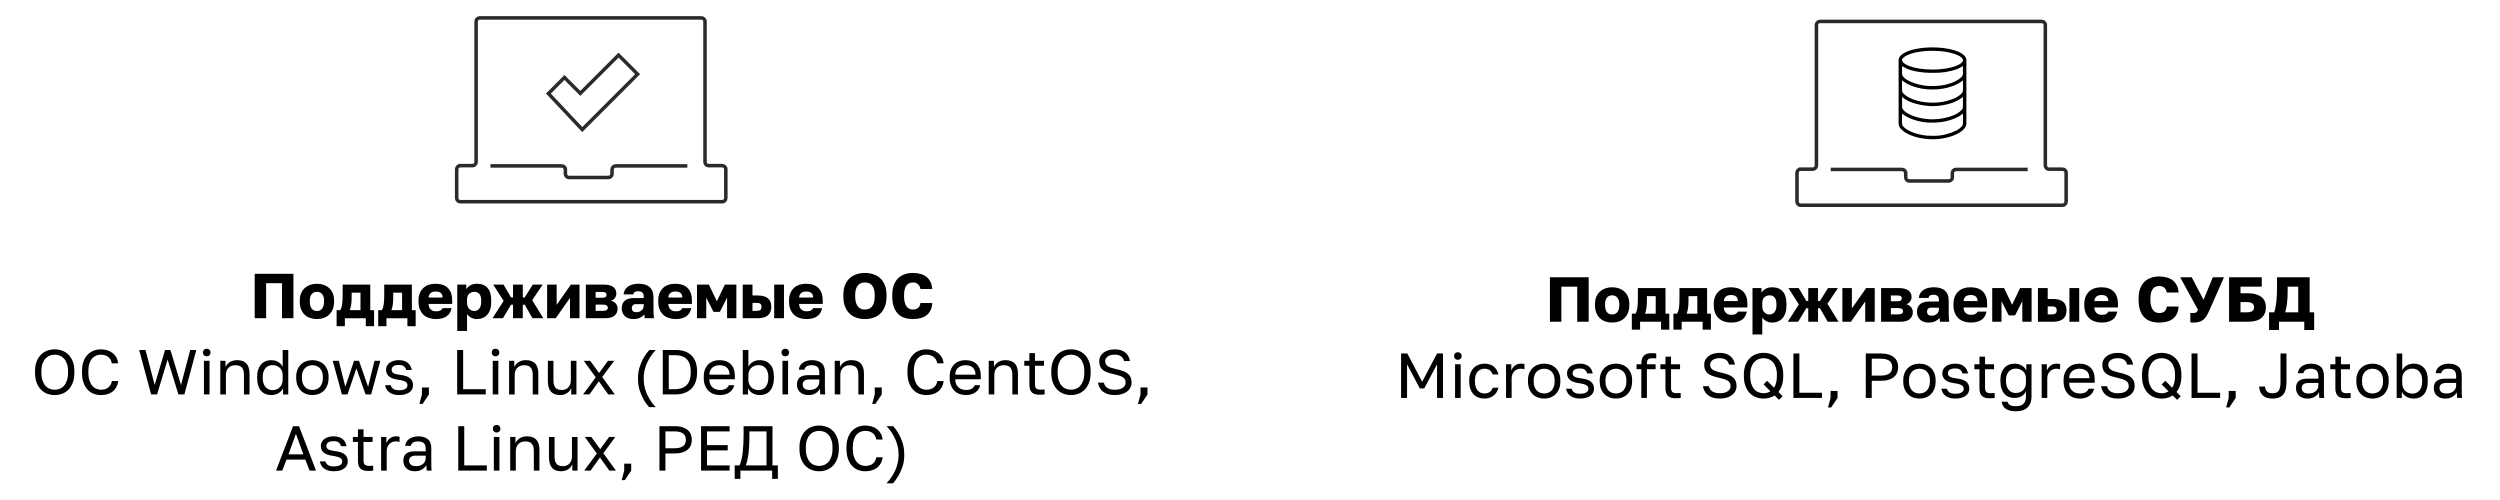
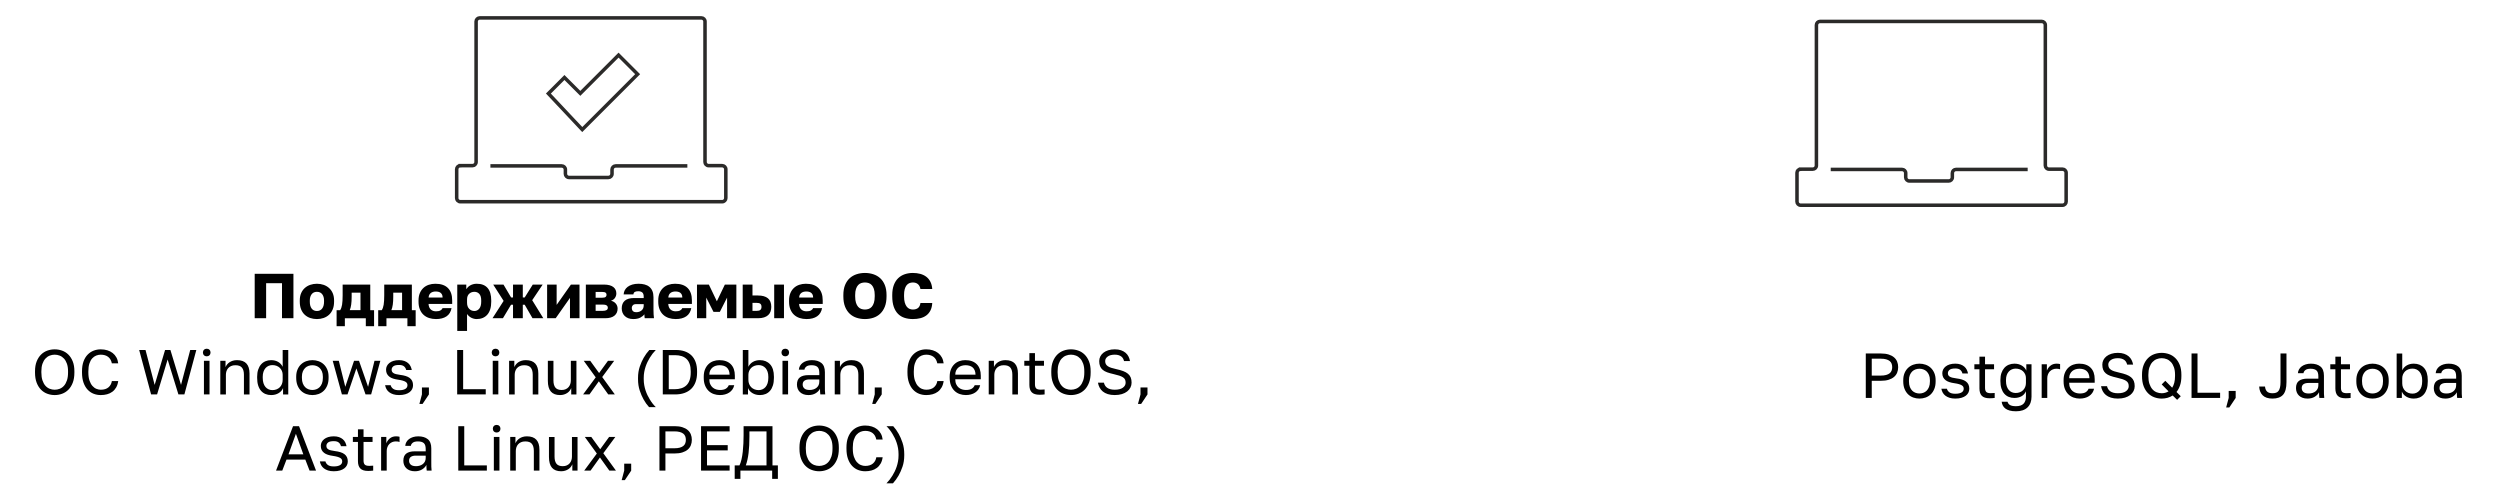
<svg xmlns="http://www.w3.org/2000/svg" xml:space="preserve" width="125mm" height="25mm" version="1.1" style="shape-rendering:geometricPrecision; text-rendering:geometricPrecision; image-rendering:optimizeQuality; fill-rule:evenodd; clip-rule:evenodd" viewBox="0 0 12500 2500">
  <defs>
    <style type="text/css">
   
    .str0 {stroke:#2B2A29;stroke-width:17.64;stroke-miterlimit:22.926}
    .str1 {stroke:black;stroke-width:7.62;stroke-miterlimit:22.926}
    .fil1 {fill:none}
    .fil2 {fill:black}
    .fil0 {fill:black;fill-rule:nonzero}
   
  </style>
  </defs>
  <g id="Слой_x0020_1">
    <g id="_1761109992592">
      <g>
-         <path class="fil0" d="M7749.63 1386.46l193.67 0 0 222.25 -57.15 0 0 -175.26 -79.37 0 0 175.26 -57.15 0 0 -222.25zm311.15 226.38c-11.85,0 -22.97,-1.75 -33.34,-5.24 -10.37,-3.49 -19.47,-8.84 -27.3,-16.04 -7.83,-7.19 -13.97,-16.24 -18.42,-27.14 -4.44,-10.9 -6.66,-23.66 -6.66,-38.26l0 -6.35c0,-13.76 2.22,-25.82 6.66,-36.2 4.45,-10.37 10.59,-19.05 18.42,-26.03 7.83,-6.99 16.93,-12.28 27.3,-15.88 10.37,-3.59 21.49,-5.39 33.34,-5.39 11.85,0 22.97,1.8 33.34,5.39 10.37,3.6 19.47,8.89 27.3,15.88 7.83,6.98 13.97,15.66 18.42,26.03 4.44,10.38 6.67,22.44 6.67,36.2l0 6.35c0,14.39 -2.23,27.04 -6.67,37.94 -4.45,10.9 -10.59,19.95 -18.42,27.15 -7.83,7.19 -16.93,12.59 -27.3,16.19 -10.37,3.6 -21.49,5.4 -33.34,5.4zm0 -40.33c11.43,0 20.21,-4.18 26.35,-12.48 6.14,-8.31 9.21,-19.58 9.21,-33.87l0 -6.4c0,-12.76 -3.07,-23.18 -9.21,-31.17 -6.14,-7.99 -14.92,-11.96 -26.35,-11.96 -11.43,0 -20.21,3.97 -26.35,11.96 -6.14,7.99 -9.21,18.41 -9.21,31.17l0 6.4c0,14.71 3.07,26.09 9.21,34.18 6.14,8.1 14.92,12.17 26.35,12.17zm98.42 -4.12l17.78 0c4.45,-6.56 7.62,-15.56 9.53,-27.1 1.9,-11.48 2.86,-27.14 2.86,-47.04l0 -53.82 138.11 0 0 127.96 19.05 0 0 80.01 -41.28 0 0 -39.69 -104.77 0 0 39.69 -41.28 0 0 -80.01zm119.38 0l0 -87.63 -44.13 0 0 20.16c0,15.77 -0.79,29.1 -2.38,40.06 -1.59,10.9 -3.97,20.05 -7.14,27.41l53.65 0zm88.59 0l17.78 0c4.45,-6.56 7.62,-15.56 9.53,-27.1 1.9,-11.48 2.86,-27.14 2.86,-47.04l0 -53.82 138.11 0 0 127.96 19.05 0 0 80.01 -41.28 0 0 -39.69 -104.77 0 0 39.69 -41.28 0 0 -80.01zm119.38 0l0 -87.63 -44.13 0 0 20.16c0,15.77 -0.79,29.1 -2.38,40.06 -1.59,10.9 -3.97,20.05 -7.14,27.41l53.65 0zm169.55 44.45c-12.28,0 -23.76,-1.75 -34.45,-5.24 -10.69,-3.49 -19.95,-8.84 -27.78,-16.04 -7.83,-7.19 -13.97,-16.24 -18.42,-27.14 -4.44,-10.9 -6.66,-23.66 -6.66,-38.26l0 -6.35c0,-13.97 2.16,-26.14 6.5,-36.51 4.34,-10.37 10.27,-19.05 17.78,-26.04 7.52,-6.98 16.41,-12.22 26.67,-15.71 10.27,-3.5 21.33,-5.24 33.18,-5.24 27.73,0 48.69,7.14 62.87,21.43 14.18,14.29 21.27,34.98 21.27,62.07l0 17.46 -118.11 0c0.21,6.62 1.38,12.23 3.49,16.83 2.12,4.55 4.87,8.36 8.26,11.38 3.38,2.96 7.25,5.13 11.59,6.56 4.34,1.37 8.94,2.06 13.81,2.06 9.31,0 16.67,-1.43 22.06,-4.34 5.4,-2.85 8.95,-6.77 10.64,-11.69l45.09 0c-3.39,18.36 -11.75,32.07 -25.09,41.17 -13.33,9.05 -30.9,13.6 -52.7,13.6zm-1.59 -137.8c-4.44,0 -8.73,0.53 -12.86,1.59 -4.13,1.06 -7.83,2.8 -11.11,5.24 -3.28,2.43 -5.93,5.55 -7.94,9.36 -2.01,3.81 -3.12,8.47 -3.33,13.97l69.85 0c0,-5.92 -0.95,-10.79 -2.86,-14.6 -1.9,-3.81 -4.39,-6.88 -7.46,-9.21 -3.07,-2.33 -6.72,-3.97 -10.95,-4.92 -4.24,-0.95 -8.68,-1.43 -13.34,-1.43zm107.96 -34.61l45.08 0 0 22.86c2.12,-3.38 4.82,-6.72 8.1,-10 3.28,-3.28 7.14,-6.19 11.59,-8.73 4.44,-2.54 9.41,-4.55 14.92,-6.03 5.5,-1.48 11.43,-2.22 17.78,-2.22 23.7,0 41.7,6.98 53.97,20.95 12.28,13.97 18.42,34.82 18.42,62.55l0 6.35c0,14.39 -1.7,26.99 -5.08,37.78 -3.39,10.8 -8.26,19.79 -14.61,26.99 -6.35,7.2 -13.97,12.65 -22.86,16.35 -8.89,3.71 -18.84,5.56 -29.84,5.56 -9.53,0 -18.58,-2.17 -27.15,-6.51 -8.57,-4.34 -15.71,-10.64 -21.43,-18.89l0 84.77 -48.89 0 0 -231.78zm85.72 132.08c9.74,0 17.83,-3.91 24.29,-11.74 6.45,-7.83 9.68,-19.37 9.68,-34.61l0 -6.35c0,-14.61 -3.12,-25.45 -9.36,-32.54 -6.25,-7.09 -14.45,-10.64 -24.61,-10.64 -10.37,0 -19.1,3.23 -26.19,9.68 -7.09,6.46 -10.64,16.04 -10.64,28.74l0 15.87c0,13.34 3.55,23.6 10.64,30.8 7.09,7.2 15.82,10.79 26.19,10.79zm146.05 -50.48l-52.07 -81.6 51.43 0 38.1 64.46 9.53 0 0 -64.46 48.89 0 0 64.46 9.53 0 40.32 -64.46 49.53 0 -52.39 78.11 55.57 90.17 -53.98 0 -39.05 -67.63 -9.53 0 0 67.63 -48.89 0 0 -67.63 -9.84 0 -40.64 67.63 -52.07 0 55.56 -86.68zm217.49 -81.6l47.62 0 0 101.6 71.44 -101.6 42.86 0 0 168.28 -47.62 0 0 -101.6 -71.44 101.6 -42.86 0 0 -168.28zm193.68 0l90.17 0c11,0 20.47,1.12 28.41,3.34 7.94,2.22 14.39,5.34 19.37,9.36 4.97,4.03 8.62,8.74 10.95,14.13 2.33,5.4 3.5,11.27 3.5,17.62 0,8.05 -2.33,15.51 -6.99,22.39 -4.66,6.88 -11.32,11.48 -20,13.81 10.37,2.54 18.52,7.41 24.45,14.6 5.92,7.2 8.89,15.56 8.89,25.09 0,14.6 -5.19,26.24 -15.56,34.92 -10.37,8.68 -25.93,13.02 -46.67,13.02l-96.52 0 0 -168.28zm84.45 131.45c16.93,0 25.4,-5.19 25.4,-15.56 0,-10.58 -8.47,-15.87 -25.4,-15.87l-35.56 0 0 31.43 35.56 0zm-2.86 -65.72c8.47,0 14.24,-1.33 17.31,-3.97 3.07,-2.65 4.6,-6.19 4.6,-10.64 0,-4.65 -1.59,-8.2 -4.76,-10.63 -3.18,-2.44 -8.89,-3.66 -17.15,-3.66l-32.7 0 0 28.9 32.7 0zm154.94 106.68c-9.1,0 -17.2,-1.38 -24.29,-4.13 -7.09,-2.75 -13.07,-6.51 -17.93,-11.27 -4.87,-4.76 -8.58,-10.37 -11.12,-16.83 -2.54,-6.45 -3.81,-13.49 -3.81,-21.11 0,-16.72 5.14,-29.53 15.4,-38.42 10.27,-8.89 25.77,-13.34 46.52,-13.34l47.94 0 0 -6.98c0,-10.16 -2.44,-17.2 -7.3,-21.11 -4.87,-3.92 -11.54,-5.88 -20.01,-5.88 -8.04,0 -13.97,1.27 -17.78,3.81 -3.81,2.54 -5.92,6.56 -6.35,12.07l-48.89 0c0.42,-7.62 2.33,-14.66 5.71,-21.12 3.39,-6.45 8.2,-12.06 14.45,-16.82 6.24,-4.77 13.92,-8.52 23.02,-11.28 9.1,-2.75 19.58,-4.12 31.43,-4.12 11.01,0 21.11,1.21 30.32,3.65 9.21,2.43 17.09,6.35 23.66,11.75 6.56,5.39 11.64,12.38 15.24,20.95 3.59,8.57 5.39,19 5.39,31.27l0 61.92c0,8.89 0.21,16.67 0.64,23.33 0.42,6.67 1.06,13.18 1.9,19.53l-46.35 0c-0.43,-3.6 -0.8,-6.77 -1.11,-9.53 -0.32,-2.75 -0.48,-6.13 -0.48,-10.16 -5.08,6.78 -12.12,12.44 -21.11,16.99 -9,4.55 -20.69,6.83 -35.09,6.83zm15.88 -34.29c10.37,0 19.1,-2.97 26.19,-8.89 7.09,-5.93 10.64,-14.08 10.64,-24.45l0 -6.99 -38.42 0c-7.2,0 -12.54,1.91 -16.03,5.72 -3.5,3.81 -5.24,8.25 -5.24,13.33 0,6.14 1.74,11.22 5.24,15.24 3.49,4.03 9.36,6.04 17.62,6.04zm196.85 34.29c-12.28,0 -23.76,-1.75 -34.45,-5.24 -10.69,-3.49 -19.95,-8.84 -27.78,-16.04 -7.83,-7.19 -13.97,-16.24 -18.42,-27.14 -4.44,-10.9 -6.66,-23.66 -6.66,-38.26l0 -6.35c0,-13.97 2.16,-26.14 6.5,-36.51 4.34,-10.37 10.27,-19.05 17.78,-26.04 7.52,-6.98 16.41,-12.22 26.67,-15.71 10.27,-3.5 21.33,-5.24 33.18,-5.24 27.73,0 48.69,7.14 62.87,21.43 14.18,14.29 21.27,34.98 21.27,62.07l0 17.46 -118.11 0c0.21,6.62 1.38,12.23 3.49,16.83 2.12,4.55 4.87,8.36 8.26,11.38 3.38,2.96 7.25,5.13 11.59,6.56 4.34,1.37 8.94,2.06 13.81,2.06 9.31,0 16.67,-1.43 22.06,-4.34 5.4,-2.85 8.95,-6.77 10.64,-11.69l45.09 0c-3.39,18.36 -11.75,32.07 -25.09,41.17 -13.33,9.05 -30.9,13.6 -52.7,13.6zm-1.59 -137.8c-4.44,0 -8.73,0.53 -12.86,1.59 -4.13,1.06 -7.83,2.8 -11.11,5.24 -3.28,2.43 -5.93,5.55 -7.94,9.36 -2.01,3.81 -3.12,8.47 -3.33,13.97l69.85 0c0,-5.92 -0.95,-10.79 -2.86,-14.6 -1.9,-3.81 -4.39,-6.88 -7.46,-9.21 -3.07,-2.33 -6.72,-3.97 -10.95,-4.92 -4.24,-0.95 -8.68,-1.43 -13.34,-1.43zm107.96 -34.61l59.37 0 40 83.51 40.01 -83.51 57.47 0 0 168.28 -46.36 0 0 -103.19 -36.19 71.44 -31.75 0 -36.2 -71.44 0 103.19 -46.35 0 0 -168.28zm228.6 0l48.89 0 0 54.61 27.31 0c22.01,0 38.62,4.66 49.84,13.97 11.22,9.32 16.83,23.61 16.83,42.87 0,8.46 -1.22,16.19 -3.65,23.17 -2.44,6.99 -6.35,12.97 -11.75,17.94 -5.4,4.98 -12.28,8.84 -20.64,11.59 -8.36,2.75 -18.57,4.13 -30.63,4.13l-76.2 0 0 -168.28zm69.85 131.45c8.67,0 14.86,-1.64 18.57,-4.92 3.7,-3.28 5.56,-8.31 5.56,-15.08 0,-6.99 -1.86,-12.07 -5.56,-15.24 -3.71,-3.18 -9.9,-4.77 -18.57,-4.77l-20.96 0 0 40.01 20.96 0zm87.63 -131.45l48.89 0 0 168.28 -48.89 0 0 -168.28zm161.61 172.41c-12.28,0 -23.76,-1.75 -34.45,-5.24 -10.69,-3.49 -19.95,-8.84 -27.78,-16.04 -7.83,-7.19 -13.97,-16.24 -18.42,-27.14 -4.44,-10.9 -6.66,-23.66 -6.66,-38.26l0 -6.35c0,-13.97 2.16,-26.14 6.5,-36.51 4.34,-10.37 10.27,-19.05 17.78,-26.04 7.52,-6.98 16.41,-12.22 26.67,-15.71 10.27,-3.5 21.33,-5.24 33.18,-5.24 27.73,0 48.69,7.14 62.87,21.43 14.18,14.29 21.27,34.98 21.27,62.07l0 17.46 -118.11 0c0.21,6.62 1.38,12.23 3.49,16.83 2.12,4.55 4.87,8.36 8.26,11.38 3.38,2.96 7.25,5.13 11.59,6.56 4.34,1.37 8.94,2.06 13.81,2.06 9.31,0 16.67,-1.43 22.06,-4.34 5.4,-2.85 8.95,-6.77 10.64,-11.69l45.09 0c-3.39,18.36 -11.75,32.07 -25.09,41.17 -13.33,9.05 -30.9,13.6 -52.7,13.6zm-1.59 -137.8c-4.44,0 -8.73,0.53 -12.86,1.59 -4.13,1.06 -7.83,2.8 -11.11,5.24 -3.28,2.43 -5.93,5.55 -7.94,9.36 -2.01,3.81 -3.12,8.47 -3.33,13.97l69.85 0c0,-5.92 -0.95,-10.79 -2.86,-14.6 -1.9,-3.81 -4.39,-6.88 -7.46,-9.21 -3.07,-2.33 -6.72,-3.97 -10.95,-4.92 -4.24,-0.95 -8.68,-1.43 -13.34,-1.43zm288.94 137.8c-15.24,0 -29.21,-2.07 -41.91,-6.19 -12.7,-4.13 -23.55,-10.75 -32.55,-19.85 -8.99,-9.1 -16.03,-20.85 -21.11,-35.24 -5.08,-14.39 -7.62,-31.96 -7.62,-52.71l0 -6.03c0,-19.47 2.64,-36.19 7.94,-50.16 5.29,-13.97 12.59,-25.4 21.9,-34.29 9.32,-8.89 20.27,-15.45 32.86,-19.69 12.6,-4.23 26.09,-6.35 40.49,-6.35 12.91,0 25.02,1.48 36.35,4.45 11.32,2.96 21.27,7.62 29.84,13.97 8.58,6.35 15.56,14.6 20.96,24.76 5.4,10.16 8.62,22.54 9.68,37.15l-59.05 0c-1.06,-5.93 -2.75,-10.95 -5.08,-15.08 -2.33,-4.13 -5.19,-7.52 -8.57,-10.16 -3.39,-2.65 -7.15,-4.55 -11.28,-5.72 -4.12,-1.16 -8.41,-1.74 -12.85,-1.74 -6.35,0 -12.23,1.11 -17.63,3.33 -5.39,2.22 -10.05,5.82 -13.97,10.8 -3.91,4.97 -6.98,11.48 -9.2,19.52 -2.23,8.05 -3.34,17.78 -3.34,29.21l0 6.67c0,12.28 1.22,22.6 3.65,30.96 2.44,8.36 5.67,15.13 9.69,20.32 4.02,5.18 8.68,8.89 13.97,11.11 5.29,2.22 10.9,3.33 16.83,3.33 10.79,0 19.42,-2.59 25.87,-7.78 6.46,-5.18 10.43,-13.49 11.91,-24.92l59.05 0c-0.84,14.82 -3.86,27.3 -9.05,37.46 -5.18,10.16 -12.06,18.42 -20.63,24.77 -8.58,6.35 -18.58,10.95 -30.01,13.81 -11.43,2.86 -23.81,4.29 -37.14,4.29zm168.28 0c-2.33,0 -4.61,-0.11 -6.83,-0.32 -2.22,-0.21 -4.18,-0.53 -5.87,-0.95l0 -47.31c1.69,0.21 3.38,0.42 5.08,0.63 1.69,0.22 3.7,0.32 6.03,0.32 4.65,0 8.46,-0.26 11.43,-0.79 2.96,-0.53 5.4,-1.43 7.3,-2.7 1.91,-1.27 3.49,-2.96 4.76,-5.08 1.27,-2.12 2.44,-4.76 3.5,-7.94l-88.9 -162.24 57.78 0 59.06 112.71 46.35 -112.71 55.88 0 -74.29 168.27c-4.87,10.8 -9.64,19.85 -14.29,27.15 -4.66,7.3 -10.06,13.28 -16.19,17.94 -6.14,4.66 -13.29,7.99 -21.44,10 -8.15,2.01 -17.93,3.02 -29.36,3.02zm180.98 -226.38l163.51 0 0 46.99 -106.36 0 0 33.02 36.51 0c15.45,0 28.84,1.64 40.16,4.92 11.33,3.28 20.74,7.94 28.26,13.97 7.51,6.03 13.07,13.34 16.67,21.91 3.6,8.57 5.4,18.15 5.4,28.73 0,22.86 -7.36,40.7 -22.07,53.5 -14.71,12.81 -37.52,19.21 -68.42,19.21l-93.66 0 0 -222.25zm87.31 175.26c13.76,0 23.49,-2.28 29.21,-6.83 5.71,-4.55 8.57,-10.84 8.57,-18.89 0,-8.04 -2.86,-14.34 -8.57,-18.89 -5.72,-4.55 -15.45,-6.83 -29.21,-6.83l-30.16 0 0 51.44 30.16 0zm112.71 0l25.4 0c2.75,-7.2 5.03,-15.5 6.83,-24.92 1.8,-9.42 3.23,-19.48 4.29,-30.17 1.05,-10.69 1.85,-21.69 2.38,-33.02 0.53,-11.32 0.79,-22.38 0.79,-33.18l0 -53.97 163.2 0 0 175.26 22.54 0 0 88.27 -49.53 0 0 -41.28 -126.37 0 0 41.28 -49.53 0 0 -88.27zm145.74 0l0 -128.27 -52.71 0 0 13.33c0,25.83 -1.01,48.11 -3.02,66.84 -2.01,18.73 -5.23,34.76 -9.68,48.1l65.41 0zm-4485.68 205.74l31.12 0 74.29 141.29 74.3 -141.29 29.84 0 0 222.25 -29.84 0 0 -168.28 -63.82 120.65 -22.23 0 -63.81 -120.65 0 168.28 -29.85 0 0 -222.25zm269.88 53.97l27.94 0 0 168.28 -27.94 0 0 -168.28zm13.97 -22.22c-5.51,0 -10.06,-1.8 -13.66,-5.4 -3.6,-3.6 -5.39,-8.15 -5.39,-13.65 0,-5.5 1.79,-10.05 5.39,-13.65 3.6,-3.6 8.15,-5.4 13.66,-5.4 5.5,0 10.05,1.8 13.65,5.4 3.6,3.6 5.4,8.15 5.4,13.65 0,5.5 -1.8,10.05 -5.4,13.65 -3.6,3.6 -8.15,5.4 -13.65,5.4zm133.03 193.68c-10.8,0 -20.85,-1.75 -30.16,-5.24 -9.32,-3.5 -17.36,-8.79 -24.13,-15.88 -6.78,-7.09 -12.12,-16.03 -16.04,-26.83 -3.91,-10.79 -5.87,-23.39 -5.87,-37.78l0 -6.35c0,-13.55 2.11,-25.51 6.35,-35.88 4.23,-10.37 9.84,-18.99 16.83,-25.87 6.98,-6.88 15.08,-12.07 24.28,-15.56 9.21,-3.49 18.79,-5.24 28.74,-5.24 9.95,0 18.89,1.38 26.83,4.13 7.93,2.75 14.81,6.56 20.63,11.43 5.82,4.87 10.59,10.58 14.29,17.14 3.71,6.56 6.4,13.65 8.1,21.27l-28.58 0c-1.69,-4.02 -3.65,-7.77 -5.87,-11.27 -2.22,-3.49 -4.98,-6.51 -8.26,-9.05 -3.28,-2.54 -7.14,-4.55 -11.58,-6.03 -4.45,-1.48 -9.64,-2.22 -15.56,-2.22 -6.14,0 -12.07,1.11 -17.78,3.33 -5.72,2.23 -10.8,5.61 -15.24,10.16 -4.45,4.55 -7.99,10.43 -10.64,17.62 -2.64,7.2 -3.97,15.88 -3.97,26.04l0 6.35c0,10.79 1.33,20.06 3.97,27.78 2.65,7.73 6.19,13.97 10.64,18.73 4.44,4.77 9.52,8.26 15.24,10.48 5.71,2.22 11.64,3.33 17.78,3.33 10.37,0 19.1,-2.54 26.19,-7.62 7.09,-5.08 12.12,-12.06 15.08,-20.95l28.58 0c-4.02,16.72 -12.28,29.9 -24.77,39.53 -12.49,9.63 -27.51,14.45 -45.08,14.45zm107.95 -171.46l26.04 0 0 31.75c3.59,-9.94 9.57,-18.25 17.93,-24.92 8.36,-6.67 18.58,-10 30.64,-10 4.24,0 7.68,0.21 10.32,0.63 2.65,0.43 5.03,0.96 7.15,1.59l0 26.04c-2.76,-1.06 -5.46,-1.8 -8.1,-2.23 -2.65,-0.42 -6.3,-0.63 -10.95,-0.63 -6.35,0 -12.28,1.16 -17.78,3.49 -5.51,2.33 -10.27,5.56 -14.29,9.69 -4.02,4.12 -7.2,9.15 -9.53,15.08 -2.33,5.92 -3.49,12.38 -3.49,19.36l0 98.43 -27.94 0 0 -168.28zm190.5 171.46c-10.79,0 -21.06,-1.75 -30.8,-5.24 -9.73,-3.5 -18.31,-8.79 -25.71,-15.88 -7.41,-7.09 -13.34,-16.03 -17.78,-26.83 -4.45,-10.79 -6.67,-23.39 -6.67,-37.78l0 -6.35c0,-13.55 2.22,-25.51 6.67,-35.88 4.44,-10.37 10.37,-18.99 17.78,-25.87 7.4,-6.88 15.98,-12.07 25.71,-15.56 9.74,-3.49 20.01,-5.24 30.8,-5.24 10.8,0 21.06,1.75 30.8,5.24 9.73,3.49 18.31,8.68 25.72,15.56 7.4,6.88 13.33,15.5 17.78,25.87 4.44,10.37 6.66,22.33 6.66,35.88l0 6.35c0,14.39 -2.22,26.99 -6.66,37.78 -4.45,10.8 -10.38,19.74 -17.78,26.83 -7.41,7.09 -15.99,12.38 -25.72,15.88 -9.74,3.49 -20,5.24 -30.8,5.24zm0 -25.41c6.35,0 12.7,-1.11 19.05,-3.33 6.35,-2.22 11.96,-5.71 16.83,-10.48 4.87,-4.76 8.83,-10.95 11.9,-18.57 3.07,-7.62 4.61,-16.93 4.61,-27.94l0 -6.35c0,-10.16 -1.54,-18.84 -4.61,-26.04 -3.07,-7.19 -7.03,-13.12 -11.9,-17.78 -4.87,-4.65 -10.48,-8.04 -16.83,-10.16 -6.35,-2.11 -12.7,-3.17 -19.05,-3.17 -6.35,0 -12.7,1.06 -19.05,3.17 -6.35,2.12 -11.96,5.51 -16.83,10.16 -4.87,4.66 -8.83,10.59 -11.9,17.78 -3.07,7.2 -4.61,15.88 -4.61,26.04l0 6.35c0,11.01 1.54,20.32 4.61,27.94 3.07,7.62 7.03,13.81 11.9,18.57 4.87,4.77 10.48,8.26 16.83,10.48 6.35,2.22 12.7,3.33 19.05,3.33zm179.39 25.41c-11.22,0 -20.9,-1.33 -29.05,-3.97 -8.15,-2.65 -15.08,-6.2 -20.8,-10.64 -5.71,-4.45 -10.16,-9.63 -13.33,-15.56 -3.18,-5.92 -5.4,-12.27 -6.67,-19.05l27.94 0c1.48,6.78 5.45,12.65 11.9,17.62 6.46,4.98 16.46,7.46 30.01,7.46 7.83,0 14.39,-0.68 19.68,-2.06 5.29,-1.37 9.58,-3.17 12.86,-5.4 3.28,-2.22 5.66,-4.86 7.15,-7.93 1.48,-3.07 2.22,-6.3 2.22,-9.69 0,-3.6 -0.69,-6.77 -2.07,-9.52 -1.37,-2.75 -3.81,-5.24 -7.3,-7.46 -3.49,-2.23 -8.25,-4.24 -14.29,-6.04 -6.03,-1.8 -13.6,-3.33 -22.7,-4.6 -9.31,-1.27 -17.72,-3.12 -25.24,-5.56 -7.51,-2.43 -13.86,-5.66 -19.05,-9.68 -5.18,-4.02 -9.21,-8.84 -12.06,-14.45 -2.86,-5.61 -4.29,-12.43 -4.29,-20.48 0,-6.35 1.38,-12.38 4.13,-18.09 2.75,-5.72 6.88,-10.8 12.38,-15.24 5.5,-4.45 12.28,-7.94 20.32,-10.48 8.04,-2.54 17.46,-3.81 28.26,-3.81 9.95,0 18.62,1.32 26.03,3.97 7.41,2.64 13.71,6.19 18.89,10.63 5.19,4.45 9.26,9.64 12.23,15.56 2.96,5.93 5.08,12.28 6.35,19.05l-27.94 0c-1.7,-7.41 -5.29,-13.44 -10.8,-18.1 -5.5,-4.65 -13.76,-6.98 -24.76,-6.98 -13.76,0 -23.39,2.28 -28.89,6.83 -5.51,4.55 -8.26,10.1 -8.26,16.66 0,3.81 0.69,7.1 2.06,9.85 1.38,2.75 3.71,5.18 6.99,7.3 3.28,2.12 7.62,3.86 13.02,5.24 5.39,1.37 12.11,2.59 20.16,3.65 10.37,1.27 19.58,3.12 27.62,5.56 8.04,2.43 14.82,5.71 20.32,9.84 5.5,4.13 9.68,9.15 12.54,15.08 2.86,5.93 4.29,13.02 4.29,21.27 0,6.78 -1.43,13.13 -4.29,19.05 -2.86,5.93 -7.14,11.11 -12.86,15.56 -5.71,4.44 -12.96,7.99 -21.75,10.64 -8.78,2.64 -19.1,3.97 -30.95,3.97zm179.39 0c-10.79,0 -21.06,-1.75 -30.8,-5.24 -9.73,-3.5 -18.31,-8.79 -25.71,-15.88 -7.41,-7.09 -13.34,-16.03 -17.78,-26.83 -4.45,-10.79 -6.67,-23.39 -6.67,-37.78l0 -6.35c0,-13.55 2.22,-25.51 6.67,-35.88 4.44,-10.37 10.37,-18.99 17.78,-25.87 7.4,-6.88 15.98,-12.07 25.71,-15.56 9.74,-3.49 20.01,-5.24 30.8,-5.24 10.8,0 21.06,1.75 30.8,5.24 9.73,3.49 18.31,8.68 25.72,15.56 7.4,6.88 13.33,15.5 17.78,25.87 4.44,10.37 6.66,22.33 6.66,35.88l0 6.35c0,14.39 -2.22,26.99 -6.66,37.78 -4.45,10.8 -10.38,19.74 -17.78,26.83 -7.41,7.09 -15.99,12.38 -25.72,15.88 -9.74,3.49 -20,5.24 -30.8,5.24zm0 -25.41c6.35,0 12.7,-1.11 19.05,-3.33 6.35,-2.22 11.96,-5.71 16.83,-10.48 4.87,-4.76 8.83,-10.95 11.9,-18.57 3.07,-7.62 4.61,-16.93 4.61,-27.94l0 -6.35c0,-10.16 -1.54,-18.84 -4.61,-26.04 -3.07,-7.19 -7.03,-13.12 -11.9,-17.78 -4.87,-4.65 -10.48,-8.04 -16.83,-10.16 -6.35,-2.11 -12.7,-3.17 -19.05,-3.17 -6.35,0 -12.7,1.06 -19.05,3.17 -6.35,2.12 -11.96,5.51 -16.83,10.16 -4.87,4.66 -8.83,10.59 -11.9,17.78 -3.07,7.2 -4.61,15.88 -4.61,26.04l0 6.35c0,11.01 1.54,20.32 4.61,27.94 3.07,7.62 7.03,13.81 11.9,18.57 4.87,4.77 10.48,8.26 16.83,10.48 6.35,2.22 12.7,3.33 19.05,3.33zm127.01 -121.28l-23.82 0 0 -24.77 23.82 0 0 -3.17c0,-17.57 4.07,-30.69 12.22,-39.37 8.15,-8.68 21.01,-13.02 38.58,-13.02 6.35,0 14.28,0.32 23.81,0.95l0 25.4c-3.18,-0.42 -6.62,-0.68 -10.32,-0.79 -3.71,-0.1 -7.14,-0.16 -10.32,-0.16 -9.74,0 -16.51,1.96 -20.32,5.88 -3.81,3.91 -5.71,10.95 -5.71,21.11l0 3.17 43.49 0 0 24.77 -43.49 0 0 143.51 -27.94 0 0 -143.51zm171.44 145.1c-17.99,0 -30.95,-4.08 -38.89,-12.23 -7.94,-8.15 -11.91,-20.48 -11.91,-36.99l0 -95.88 -25.4 0 0 -24.77 25.4 0 0 -38.1 27.94 0 0 38.1 45.09 0 0 24.77 -45.09 0 0 92.71c0,9.52 2.01,16.4 6.04,20.64 4.02,4.23 11.74,6.35 23.17,6.35 6.35,0 12.7,-0.32 19.05,-0.96l0 24.77c-4.02,0.42 -8.04,0.79 -12.06,1.11 -4.02,0.32 -8.47,0.48 -13.34,0.48zm220.67 1.59c-13.33,0 -24.98,-1.59 -34.92,-4.77 -9.95,-3.17 -18.31,-7.56 -25.09,-13.17 -6.77,-5.61 -12.12,-12.17 -16.03,-19.69 -3.92,-7.51 -6.62,-15.61 -8.1,-24.29l29.85 0c1.06,4.87 2.86,9.47 5.4,13.81 2.54,4.34 5.97,8.1 10.31,11.27 4.34,3.18 9.69,5.67 16.04,7.47 6.35,1.8 13.86,2.69 22.54,2.69 17.78,0 31.27,-3.38 40.48,-10.16 9.21,-6.77 13.81,-15.13 13.81,-25.08 0,-6.14 -1,-11.32 -3.01,-15.56 -2.01,-4.23 -5.4,-7.93 -10.16,-11.11 -4.77,-3.17 -11.01,-6.03 -18.74,-8.57 -7.72,-2.54 -17.19,-5.08 -28.41,-7.62 -12.49,-2.75 -23.23,-5.77 -32.23,-9.05 -8.99,-3.28 -16.4,-7.41 -22.22,-12.38 -5.82,-4.98 -10.16,-10.96 -13.02,-17.94 -2.86,-6.99 -4.29,-15.56 -4.29,-25.72 0,-8.25 1.8,-15.93 5.4,-23.02 3.6,-7.09 8.73,-13.28 15.4,-18.57 6.67,-5.29 14.82,-9.47 24.45,-12.54 9.63,-3.07 20.48,-4.61 32.54,-4.61 11.85,0 22.23,1.54 31.12,4.61 8.89,3.07 16.45,7.25 22.7,12.54 6.24,5.29 11.16,11.48 14.76,18.57 3.6,7.09 6.14,14.77 7.62,23.02l-29.84 0c-1.06,-4.44 -2.65,-8.62 -4.77,-12.54 -2.11,-3.91 -5.02,-7.3 -8.73,-10.16 -3.7,-2.86 -8.25,-5.13 -13.65,-6.83 -5.4,-1.69 -11.8,-2.54 -19.21,-2.54 -15.24,0 -27.04,3.13 -35.4,9.37 -8.36,6.25 -12.54,13.81 -12.54,22.7 0,5.72 1.06,10.64 3.17,14.77 2.12,4.12 5.4,7.72 9.85,10.79 4.44,3.07 10.1,5.72 16.98,7.94 6.88,2.22 15.08,4.39 24.61,6.51 13.76,2.96 25.56,6.29 35.4,10 9.84,3.7 17.88,8.2 24.13,13.49 6.24,5.29 10.79,11.54 13.65,18.73 2.86,7.2 4.29,15.77 4.29,25.72 0,8.68 -1.91,16.78 -5.72,24.29 -3.81,7.52 -9.31,14.08 -16.51,19.69 -7.19,5.61 -15.98,10 -26.35,13.17 -10.37,3.18 -22.22,4.77 -35.56,4.77zm219.08 0c-12.7,0 -24.98,-2.17 -36.83,-6.51 -11.86,-4.34 -22.34,-11.06 -31.44,-20.17 -9.1,-9.1 -16.4,-20.74 -21.9,-34.92 -5.51,-14.18 -8.26,-31.22 -8.26,-51.12l0 -6.35c0,-19.05 2.75,-35.45 8.26,-49.21 5.5,-13.76 12.8,-25.14 21.9,-34.13 9.1,-9 19.58,-15.61 31.44,-19.85 11.85,-4.23 24.13,-6.35 36.83,-6.35 12.7,0 24.97,2.12 36.83,6.35 11.85,4.24 22.33,10.85 31.43,19.85 9.1,8.99 16.4,20.37 21.91,34.13 5.5,13.76 8.25,30.16 8.25,49.21l0 6.35c0,17.99 -2.22,33.5 -6.67,46.52 -4.44,13.01 -10.37,24.07 -17.78,33.17l21.28 21.28 -18.1 18.1 -22.23 -21.91c-8.04,5.29 -16.72,9.2 -26.03,11.74 -9.32,2.55 -18.95,3.82 -28.89,3.82zm0 -26.68c6.13,0 12.11,-0.79 17.93,-2.38 5.82,-1.58 11.28,-3.97 16.36,-7.14l-34.29 -34.61 18.09 -18.1 34.29 34.61c4.45,-6.77 7.94,-14.97 10.48,-24.6 2.54,-9.63 3.81,-20.91 3.81,-33.82l0 -6.35c0,-14.6 -1.85,-27.14 -5.56,-37.62 -3.7,-10.48 -8.62,-19.05 -14.76,-25.72 -6.14,-6.67 -13.23,-11.59 -21.27,-14.76 -8.05,-3.18 -16.41,-4.77 -25.08,-4.77 -8.68,0 -17.04,1.59 -25.09,4.77 -8.04,3.17 -15.13,8.09 -21.27,14.76 -6.14,6.67 -11.06,15.24 -14.76,25.72 -3.71,10.48 -5.56,23.02 -5.56,37.62l0 6.35c0,15.45 1.85,28.63 5.56,39.53 3.7,10.9 8.62,19.79 14.76,26.67 6.14,6.88 13.23,11.91 21.27,15.08 8.05,3.18 16.41,4.76 25.09,4.76zm149.22 -198.75l29.85 0 0 196.21 113.03 0 0 26.04 -142.88 0 0 -222.25zm185.74 222.25l0 -34.93 34.93 0 0 34.93 -31.75 47.63 -15.88 0 12.7 -47.63z" />
        <path class="fil0" d="M9328.91 1767.46l76.2 0c14.61,0 27.31,1.69 38.1,5.08 10.8,3.39 19.74,8.1 26.83,14.13 7.09,6.03 12.33,13.23 15.72,21.59 3.38,8.36 5.08,17.51 5.08,27.46 0,9.95 -1.7,19.11 -5.08,27.47 -3.39,8.36 -8.63,15.55 -15.72,21.59 -7.09,6.03 -16.03,10.74 -26.83,14.12 -10.79,3.39 -23.49,5.08 -38.1,5.08l-46.35 0 0 85.73 -29.85 0 0 -222.25zm74.61 110.49c10.59,0 19.53,-1.01 26.83,-3.02 7.3,-2.01 13.23,-4.81 17.78,-8.41 4.55,-3.6 7.83,-8.04 9.84,-13.34 2.01,-5.29 3.02,-11.11 3.02,-17.46 0,-6.35 -1.01,-12.17 -3.02,-17.46 -2.01,-5.29 -5.29,-9.74 -9.84,-13.34 -4.55,-3.59 -10.48,-6.4 -17.78,-8.41 -7.3,-2.01 -16.24,-3.02 -26.83,-3.02l-44.76 0 0 84.46 44.76 0zm193.68 114.94c-10.79,0 -21.06,-1.75 -30.8,-5.24 -9.73,-3.5 -18.31,-8.79 -25.71,-15.88 -7.41,-7.09 -13.34,-16.03 -17.78,-26.83 -4.45,-10.79 -6.67,-23.39 -6.67,-37.78l0 -6.35c0,-13.55 2.22,-25.51 6.67,-35.88 4.44,-10.37 10.37,-18.99 17.78,-25.87 7.4,-6.88 15.98,-12.07 25.71,-15.56 9.74,-3.49 20.01,-5.24 30.8,-5.24 10.8,0 21.06,1.75 30.8,5.24 9.73,3.49 18.31,8.68 25.72,15.56 7.4,6.88 13.33,15.5 17.78,25.87 4.44,10.37 6.66,22.33 6.66,35.88l0 6.35c0,14.39 -2.22,26.99 -6.66,37.78 -4.45,10.8 -10.38,19.74 -17.78,26.83 -7.41,7.09 -15.99,12.38 -25.72,15.88 -9.74,3.49 -20,5.24 -30.8,5.24zm0 -25.41c6.35,0 12.7,-1.11 19.05,-3.33 6.35,-2.22 11.96,-5.71 16.83,-10.48 4.87,-4.76 8.83,-10.95 11.9,-18.57 3.07,-7.62 4.61,-16.93 4.61,-27.94l0 -6.35c0,-10.16 -1.54,-18.84 -4.61,-26.04 -3.07,-7.19 -7.03,-13.12 -11.9,-17.78 -4.87,-4.65 -10.48,-8.04 -16.83,-10.16 -6.35,-2.11 -12.7,-3.17 -19.05,-3.17 -6.35,0 -12.7,1.06 -19.05,3.17 -6.35,2.12 -11.96,5.51 -16.83,10.16 -4.87,4.66 -8.83,10.59 -11.9,17.78 -3.07,7.2 -4.61,15.88 -4.61,26.04l0 6.35c0,11.01 1.54,20.32 4.61,27.94 3.07,7.62 7.03,13.81 11.9,18.57 4.87,4.77 10.48,8.26 16.83,10.48 6.35,2.22 12.7,3.33 19.05,3.33zm179.39 25.41c-11.22,0 -20.9,-1.33 -29.05,-3.97 -8.15,-2.65 -15.08,-6.2 -20.8,-10.64 -5.71,-4.45 -10.16,-9.63 -13.33,-15.56 -3.18,-5.92 -5.4,-12.27 -6.67,-19.05l27.94 0c1.48,6.78 5.45,12.65 11.9,17.62 6.46,4.98 16.46,7.46 30.01,7.46 7.83,0 14.39,-0.68 19.68,-2.06 5.29,-1.37 9.58,-3.17 12.86,-5.4 3.28,-2.22 5.66,-4.86 7.15,-7.93 1.48,-3.07 2.22,-6.3 2.22,-9.69 0,-3.6 -0.69,-6.77 -2.07,-9.52 -1.37,-2.75 -3.81,-5.24 -7.3,-7.46 -3.49,-2.23 -8.25,-4.24 -14.29,-6.04 -6.03,-1.8 -13.6,-3.33 -22.7,-4.6 -9.31,-1.27 -17.72,-3.12 -25.24,-5.56 -7.51,-2.43 -13.86,-5.66 -19.05,-9.68 -5.18,-4.02 -9.21,-8.84 -12.06,-14.45 -2.86,-5.61 -4.29,-12.43 -4.29,-20.48 0,-6.35 1.38,-12.38 4.13,-18.09 2.75,-5.72 6.88,-10.8 12.38,-15.24 5.5,-4.45 12.28,-7.94 20.32,-10.48 8.04,-2.54 17.46,-3.81 28.26,-3.81 9.95,0 18.62,1.32 26.03,3.97 7.41,2.64 13.71,6.19 18.89,10.63 5.19,4.45 9.26,9.64 12.23,15.56 2.96,5.93 5.08,12.28 6.35,19.05l-27.94 0c-1.7,-7.41 -5.29,-13.44 -10.8,-18.1 -5.5,-4.65 -13.76,-6.98 -24.76,-6.98 -13.76,0 -23.39,2.28 -28.89,6.83 -5.51,4.55 -8.26,10.1 -8.26,16.66 0,3.81 0.69,7.1 2.06,9.85 1.38,2.75 3.71,5.18 6.99,7.3 3.28,2.12 7.62,3.86 13.02,5.24 5.39,1.37 12.11,2.59 20.16,3.65 10.37,1.27 19.58,3.12 27.62,5.56 8.04,2.43 14.82,5.71 20.32,9.84 5.5,4.13 9.68,9.15 12.54,15.08 2.86,5.93 4.29,13.02 4.29,21.27 0,6.78 -1.43,13.13 -4.29,19.05 -2.86,5.93 -7.14,11.11 -12.86,15.56 -5.71,4.44 -12.96,7.99 -21.75,10.64 -8.78,2.64 -19.1,3.97 -30.95,3.97zm171.45 -1.59c-17.99,0 -30.95,-4.08 -38.89,-12.23 -7.94,-8.15 -11.91,-20.48 -11.91,-36.99l0 -95.88 -25.4 0 0 -24.77 25.4 0 0 -38.1 27.94 0 0 38.1 45.09 0 0 24.77 -45.09 0 0 92.71c0,9.52 2.01,16.4 6.04,20.64 4.02,4.23 11.74,6.35 23.17,6.35 6.35,0 12.7,-0.32 19.05,-0.96l0 24.77c-4.02,0.42 -8.04,0.79 -12.06,1.11 -4.02,0.32 -8.47,0.48 -13.34,0.48zm131.77 65.09c-12.28,0 -22.76,-1.22 -31.44,-3.66 -8.68,-2.43 -15.82,-5.76 -21.43,-10 -5.61,-4.23 -9.89,-9.26 -12.86,-15.08 -2.96,-5.82 -4.87,-12.12 -5.71,-18.89l29.21 0c1.06,3.39 2.54,6.46 4.44,9.21 1.91,2.75 4.45,5.08 7.62,6.98 3.18,1.91 7.25,3.39 12.23,4.45 4.97,1.06 10.95,1.59 17.94,1.59 17.14,0 29.73,-4.13 37.78,-12.39 8.04,-8.25 12.06,-20 12.06,-35.24l0 -26.99c-4.87,11.22 -12.33,19.58 -22.38,25.08 -10.06,5.51 -21.86,8.26 -35.4,8.26 -10.37,0 -19.85,-1.8 -28.42,-5.4 -8.57,-3.6 -15.93,-8.89 -22.06,-15.87 -6.14,-6.99 -10.91,-15.72 -14.29,-26.2 -3.39,-10.47 -5.08,-22.7 -5.08,-36.67l0 -6.35c0,-12.91 1.74,-24.39 5.24,-34.45 3.49,-10.05 8.3,-18.52 14.44,-25.4 6.14,-6.88 13.5,-12.11 22.07,-15.71 8.57,-3.6 17.94,-5.4 28.1,-5.4 14.39,0 26.88,3.23 37.46,9.68 10.59,6.46 17.99,14.87 22.23,25.24l0 -31.75 26.03 0 0 161.93c0,22.86 -6.66,40.75 -20,53.66 -13.33,12.91 -32.6,19.37 -57.78,19.37zm-1.59 -91.45c7.62,0 14.6,-1.21 20.95,-3.65 6.35,-2.43 11.75,-5.87 16.2,-10.32 4.44,-4.44 7.93,-9.73 10.47,-15.87 2.54,-6.14 3.81,-12.81 3.81,-20l0 -25.4c0,-6.35 -1.27,-12.39 -3.81,-18.1 -2.54,-5.72 -6.03,-10.69 -10.47,-14.92 -4.45,-4.24 -9.85,-7.57 -16.2,-10 -6.35,-2.44 -13.33,-3.66 -20.95,-3.66 -6.78,0 -13.13,1.27 -19.05,3.81 -5.93,2.54 -11.06,6.25 -15.4,11.12 -4.34,4.87 -7.73,10.74 -10.16,17.62 -2.44,6.88 -3.65,14.76 -3.65,23.65l0 6.35c0,9.53 1.21,17.99 3.65,25.4 2.43,7.41 5.82,13.65 10.16,18.73 4.34,5.08 9.47,8.89 15.4,11.43 5.92,2.54 12.27,3.81 19.05,3.81zm130.17 -143.51l26.04 0 0 31.75c3.59,-9.94 9.57,-18.25 17.93,-24.92 8.36,-6.67 18.58,-10 30.64,-10 4.24,0 7.68,0.21 10.32,0.63 2.65,0.43 5.03,0.96 7.15,1.59l0 26.04c-2.76,-1.06 -5.46,-1.8 -8.1,-2.23 -2.65,-0.42 -6.3,-0.63 -10.95,-0.63 -6.35,0 -12.28,1.16 -17.78,3.49 -5.51,2.33 -10.27,5.56 -14.29,9.69 -4.02,4.12 -7.2,9.15 -9.53,15.08 -2.33,5.92 -3.49,12.38 -3.49,19.36l0 98.43 -27.94 0 0 -168.28zm190.5 171.46c-10.79,0 -21.06,-1.7 -30.8,-5.09 -9.73,-3.38 -18.31,-8.62 -25.71,-15.71 -7.41,-7.09 -13.34,-16.04 -17.78,-26.83 -4.45,-10.8 -6.67,-23.5 -6.67,-38.1l0 -6.35c0,-13.97 2.11,-26.09 6.35,-36.35 4.23,-10.27 9.89,-18.84 16.98,-25.72 7.09,-6.88 15.35,-12.01 24.77,-15.4 9.42,-3.39 19.31,-5.08 29.69,-5.08 24.76,0 43.92,6.77 57.46,20.32 13.55,13.55 20.32,32.7 20.32,57.47l0 17.78 -127.63 0c0,9.95 1.59,18.31 4.76,25.08 3.18,6.77 7.3,12.28 12.38,16.51 5.08,4.23 10.74,7.3 16.99,9.21 6.24,1.9 12.54,2.85 18.89,2.85 12.7,0 22.49,-2.11 29.37,-6.35 6.88,-4.23 11.8,-10.05 14.76,-17.46l27.31 0c-1.7,8.05 -4.71,15.14 -9.05,21.27 -4.34,6.14 -9.63,11.28 -15.88,15.4 -6.24,4.13 -13.33,7.25 -21.27,9.37 -7.94,2.12 -16.35,3.18 -25.24,3.18zm-1.59 -149.23c-6.56,0 -12.91,0.9 -19.05,2.7 -6.14,1.8 -11.59,4.66 -16.35,8.57 -4.76,3.92 -8.62,8.84 -11.59,14.76 -2.96,5.93 -4.44,13.02 -4.44,21.28l101.28 0c-0.21,-8.68 -1.64,-16.04 -4.29,-22.07 -2.64,-6.03 -6.19,-10.9 -10.63,-14.6 -4.45,-3.71 -9.69,-6.41 -15.72,-8.1 -6.03,-1.69 -12.43,-2.54 -19.21,-2.54zm192.09 149.23c-13.33,0 -24.98,-1.59 -34.92,-4.77 -9.95,-3.17 -18.31,-7.56 -25.09,-13.17 -6.77,-5.61 -12.12,-12.17 -16.03,-19.69 -3.92,-7.51 -6.62,-15.61 -8.1,-24.29l29.85 0c1.06,4.87 2.86,9.47 5.4,13.81 2.54,4.34 5.97,8.1 10.31,11.27 4.34,3.18 9.69,5.67 16.04,7.47 6.35,1.8 13.86,2.69 22.54,2.69 17.78,0 31.27,-3.38 40.48,-10.16 9.21,-6.77 13.81,-15.13 13.81,-25.08 0,-6.14 -1,-11.32 -3.01,-15.56 -2.01,-4.23 -5.4,-7.93 -10.16,-11.11 -4.77,-3.17 -11.01,-6.03 -18.74,-8.57 -7.72,-2.54 -17.19,-5.08 -28.41,-7.62 -12.49,-2.75 -23.23,-5.77 -32.23,-9.05 -8.99,-3.28 -16.4,-7.41 -22.22,-12.38 -5.82,-4.98 -10.16,-10.96 -13.02,-17.94 -2.86,-6.99 -4.29,-15.56 -4.29,-25.72 0,-8.25 1.8,-15.93 5.4,-23.02 3.6,-7.09 8.73,-13.28 15.4,-18.57 6.67,-5.29 14.82,-9.47 24.45,-12.54 9.63,-3.07 20.48,-4.61 32.54,-4.61 11.85,0 22.23,1.54 31.12,4.61 8.89,3.07 16.45,7.25 22.7,12.54 6.24,5.29 11.16,11.48 14.76,18.57 3.6,7.09 6.14,14.77 7.62,23.02l-29.84 0c-1.06,-4.44 -2.65,-8.62 -4.77,-12.54 -2.11,-3.91 -5.02,-7.3 -8.73,-10.16 -3.7,-2.86 -8.25,-5.13 -13.65,-6.83 -5.4,-1.69 -11.8,-2.54 -19.21,-2.54 -15.24,0 -27.04,3.13 -35.4,9.37 -8.36,6.25 -12.54,13.81 -12.54,22.7 0,5.72 1.06,10.64 3.17,14.77 2.12,4.12 5.4,7.72 9.85,10.79 4.44,3.07 10.1,5.72 16.98,7.94 6.88,2.22 15.08,4.39 24.61,6.51 13.76,2.96 25.56,6.29 35.4,10 9.84,3.7 17.88,8.2 24.13,13.49 6.24,5.29 10.79,11.54 13.65,18.73 2.86,7.2 4.29,15.77 4.29,25.72 0,8.68 -1.91,16.78 -5.72,24.29 -3.81,7.52 -9.31,14.08 -16.51,19.69 -7.19,5.61 -15.98,10 -26.35,13.17 -10.37,3.18 -22.22,4.77 -35.56,4.77zm219.08 0c-12.7,0 -24.98,-2.17 -36.83,-6.51 -11.86,-4.34 -22.34,-11.06 -31.44,-20.17 -9.1,-9.1 -16.4,-20.74 -21.9,-34.92 -5.51,-14.18 -8.26,-31.22 -8.26,-51.12l0 -6.35c0,-19.05 2.75,-35.45 8.26,-49.21 5.5,-13.76 12.8,-25.14 21.9,-34.13 9.1,-9 19.58,-15.61 31.44,-19.85 11.85,-4.23 24.13,-6.35 36.83,-6.35 12.7,0 24.97,2.12 36.83,6.35 11.85,4.24 22.33,10.85 31.43,19.85 9.1,8.99 16.4,20.37 21.91,34.13 5.5,13.76 8.25,30.16 8.25,49.21l0 6.35c0,17.99 -2.22,33.5 -6.67,46.52 -4.44,13.01 -10.37,24.07 -17.78,33.17l21.28 21.28 -18.1 18.1 -22.23 -21.91c-8.04,5.29 -16.72,9.2 -26.03,11.74 -9.32,2.55 -18.95,3.82 -28.89,3.82zm0 -26.68c6.13,0 12.11,-0.79 17.93,-2.38 5.82,-1.58 11.28,-3.97 16.36,-7.14l-34.29 -34.61 18.09 -18.1 34.29 34.61c4.45,-6.77 7.94,-14.97 10.48,-24.6 2.54,-9.63 3.81,-20.91 3.81,-33.82l0 -6.35c0,-14.6 -1.85,-27.14 -5.56,-37.62 -3.7,-10.48 -8.62,-19.05 -14.76,-25.72 -6.14,-6.67 -13.23,-11.59 -21.27,-14.76 -8.05,-3.18 -16.41,-4.77 -25.08,-4.77 -8.68,0 -17.04,1.59 -25.09,4.77 -8.04,3.17 -15.13,8.09 -21.27,14.76 -6.14,6.67 -11.06,15.24 -14.76,25.72 -3.71,10.48 -5.56,23.02 -5.56,37.62l0 6.35c0,15.45 1.85,28.63 5.56,39.53 3.7,10.9 8.62,19.79 14.76,26.67 6.14,6.88 13.23,11.91 21.27,15.08 8.05,3.18 16.41,4.76 25.09,4.76zm149.22 -198.75l29.85 0 0 196.21 113.03 0 0 26.04 -142.88 0 0 -222.25zm185.74 222.25l0 -34.93 34.93 0 0 34.93 -31.75 47.63 -15.88 0 12.7 -47.63zm219.08 3.18c-22.01,0 -38.41,-5.46 -49.21,-16.36 -10.79,-10.9 -16.62,-25.56 -17.46,-43.97l29.21 0c0.84,10.58 4.13,18.84 9.84,24.76 5.72,5.93 14.92,8.89 27.62,8.89 6.56,0 12.39,-0.84 17.47,-2.54 5.08,-1.69 9.26,-4.7 12.54,-9.04 3.28,-4.34 5.76,-10.11 7.46,-17.31 1.69,-7.19 2.54,-16.19 2.54,-26.99l0 -142.87 29.84 0 0 142.87c0,29.64 -5.71,50.8 -17.14,63.5 -11.43,12.7 -29,19.06 -52.71,19.06zm174.94 0c-9.31,0 -17.51,-1.33 -24.6,-3.97 -7.09,-2.65 -13.07,-6.3 -17.94,-10.96 -4.87,-4.65 -8.57,-10.16 -11.11,-16.51 -2.54,-6.35 -3.81,-13.33 -3.81,-20.95 0,-16.72 4.92,-28.79 14.76,-36.2 9.84,-7.41 23.97,-11.11 42.39,-11.11l54.61 0 0 -11.43c0,-14.39 -3.23,-24.34 -9.69,-29.85 -6.45,-5.5 -16.14,-8.25 -29.05,-8.25 -12.06,0 -20.85,2.28 -26.35,6.83 -5.51,4.55 -8.57,9.68 -9.21,15.39l-27.94 0c0.42,-6.77 2.28,-13.07 5.56,-18.89 3.28,-5.82 7.72,-10.84 13.33,-15.08 5.61,-4.23 12.33,-7.56 20.16,-10 7.83,-2.43 16.51,-3.65 26.04,-3.65 19.89,0 35.72,4.71 47.46,14.13 11.75,9.42 17.63,24.82 17.63,46.19l0 68.27c0,8.89 0.05,16.67 0.15,23.33 0.11,6.67 0.59,13.18 1.43,19.53l-24.44 0c-0.64,-4.87 -1.06,-9.47 -1.27,-13.81 -0.22,-4.34 -0.32,-9.26 -0.32,-14.77 -4.45,8.89 -11.64,16.41 -21.59,22.55 -9.95,6.14 -22.02,9.21 -36.2,9.21zm6.04 -25.41c6.56,0 12.75,-0.89 18.57,-2.69 5.82,-1.8 10.95,-4.45 15.4,-7.94 4.44,-3.49 7.94,-7.78 10.48,-12.86 2.54,-5.08 3.81,-11.01 3.81,-17.78l0 -11.43 -49.85 0c-10.37,0 -18.52,2.06 -24.45,6.19 -5.93,4.13 -8.89,10.64 -8.89,19.53 0,7.83 2.8,14.28 8.41,19.36 5.61,5.08 14.45,7.62 26.52,7.62zm184.14 23.82c-17.99,0 -30.95,-4.08 -38.89,-12.23 -7.94,-8.15 -11.91,-20.48 -11.91,-36.99l0 -95.88 -25.4 0 0 -24.77 25.4 0 0 -38.1 27.94 0 0 38.1 45.09 0 0 24.77 -45.09 0 0 92.71c0,9.52 2.01,16.4 6.04,20.64 4.02,4.23 11.74,6.35 23.17,6.35 6.35,0 12.7,-0.32 19.05,-0.96l0 24.77c-4.02,0.42 -8.04,0.79 -12.06,1.11 -4.02,0.32 -8.47,0.48 -13.34,0.48zm134.94 1.59c-10.79,0 -21.06,-1.75 -30.8,-5.24 -9.73,-3.5 -18.31,-8.79 -25.71,-15.88 -7.41,-7.09 -13.34,-16.03 -17.78,-26.83 -4.45,-10.79 -6.67,-23.39 -6.67,-37.78l0 -6.35c0,-13.55 2.22,-25.51 6.67,-35.88 4.44,-10.37 10.37,-18.99 17.78,-25.87 7.4,-6.88 15.98,-12.07 25.71,-15.56 9.74,-3.49 20.01,-5.24 30.8,-5.24 10.8,0 21.06,1.75 30.8,5.24 9.73,3.49 18.31,8.68 25.72,15.56 7.4,6.88 13.33,15.5 17.78,25.87 4.44,10.37 6.66,22.33 6.66,35.88l0 6.35c0,14.39 -2.22,26.99 -6.66,37.78 -4.45,10.8 -10.38,19.74 -17.78,26.83 -7.41,7.09 -15.99,12.38 -25.72,15.88 -9.74,3.49 -20,5.24 -30.8,5.24zm0 -25.41c6.35,0 12.7,-1.11 19.05,-3.33 6.35,-2.22 11.96,-5.71 16.83,-10.48 4.87,-4.76 8.83,-10.95 11.9,-18.57 3.07,-7.62 4.61,-16.93 4.61,-27.94l0 -6.35c0,-10.16 -1.54,-18.84 -4.61,-26.04 -3.07,-7.19 -7.03,-13.12 -11.9,-17.78 -4.87,-4.65 -10.48,-8.04 -16.83,-10.16 -6.35,-2.11 -12.7,-3.17 -19.05,-3.17 -6.35,0 -12.7,1.06 -19.05,3.17 -6.35,2.12 -11.96,5.51 -16.83,10.16 -4.87,4.66 -8.83,10.59 -11.9,17.78 -3.07,7.2 -4.61,15.88 -4.61,26.04l0 6.35c0,11.01 1.54,20.32 4.61,27.94 3.07,7.62 7.03,13.81 11.9,18.57 4.87,4.77 10.48,8.26 16.83,10.48 6.35,2.22 12.7,3.33 19.05,3.33zm206.38 25.41c-14.4,0 -26.89,-3.23 -37.47,-9.69 -10.58,-6.45 -17.99,-14.87 -22.22,-25.24l0 31.75 -26.04 0 0 -222.25 27.94 0 0 84.14c4.87,-10.37 12.33,-18.52 22.38,-24.45 10.06,-5.93 21.86,-8.89 35.41,-8.89 20.95,0 37.83,6.93 50.64,20.8 12.8,13.86 19.21,34.44 19.21,61.75l0 6.35c0,14.39 -1.7,26.93 -5.08,37.62 -3.39,10.69 -8.15,19.58 -14.29,26.67 -6.14,7.09 -13.5,12.44 -22.07,16.04 -8.57,3.6 -18.04,5.4 -28.41,5.4zm-6.35 -24.77c6.77,0 13.12,-1.32 19.05,-3.97 5.92,-2.64 11.05,-6.51 15.39,-11.59 4.34,-5.08 7.73,-11.43 10.16,-19.05 2.44,-7.62 3.66,-16.4 3.66,-26.35l0 -6.35c0,-9.1 -1.22,-17.25 -3.66,-24.45 -2.43,-7.19 -5.82,-13.28 -10.16,-18.25 -4.34,-4.98 -9.47,-8.74 -15.39,-11.28 -5.93,-2.54 -12.28,-3.81 -19.05,-3.81 -7.62,0 -14.61,1.22 -20.96,3.66 -6.35,2.43 -11.75,5.82 -16.19,10.16 -4.45,4.34 -7.94,9.47 -10.48,15.39 -2.54,5.93 -3.81,12.28 -3.81,19.05l0 25.4c0,7.62 1.27,14.61 3.81,20.96 2.54,6.35 6.03,11.75 10.48,16.19 4.44,4.45 9.84,7.94 16.19,10.48 6.35,2.54 13.34,3.81 20.96,3.81zm163.82 24.77c-9.31,0 -17.51,-1.33 -24.6,-3.97 -7.09,-2.65 -13.07,-6.3 -17.94,-10.96 -4.87,-4.65 -8.57,-10.16 -11.11,-16.51 -2.54,-6.35 -3.81,-13.33 -3.81,-20.95 0,-16.72 4.92,-28.79 14.76,-36.2 9.84,-7.41 23.97,-11.11 42.39,-11.11l54.61 0 0 -11.43c0,-14.39 -3.23,-24.34 -9.69,-29.85 -6.45,-5.5 -16.14,-8.25 -29.05,-8.25 -12.06,0 -20.85,2.28 -26.35,6.83 -5.51,4.55 -8.57,9.68 -9.21,15.39l-27.94 0c0.42,-6.77 2.28,-13.07 5.56,-18.89 3.28,-5.82 7.72,-10.84 13.33,-15.08 5.61,-4.23 12.33,-7.56 20.16,-10 7.83,-2.43 16.51,-3.65 26.04,-3.65 19.89,0 35.72,4.71 47.46,14.13 11.75,9.42 17.63,24.82 17.63,46.19l0 68.27c0,8.89 0.05,16.67 0.15,23.33 0.11,6.67 0.59,13.18 1.43,19.53l-24.44 0c-0.64,-4.87 -1.06,-9.47 -1.27,-13.81 -0.22,-4.34 -0.32,-9.26 -0.32,-14.77 -4.45,8.89 -11.64,16.41 -21.59,22.55 -9.95,6.14 -22.02,9.21 -36.2,9.21zm6.04 -25.41c6.56,0 12.75,-0.89 18.57,-2.69 5.82,-1.8 10.95,-4.45 15.4,-7.94 4.44,-3.49 7.94,-7.78 10.48,-12.86 2.54,-5.08 3.81,-11.01 3.81,-17.78l0 -11.43 -49.85 0c-10.37,0 -18.52,2.06 -24.45,6.19 -5.93,4.13 -8.89,10.64 -8.89,19.53 0,7.83 2.8,14.28 8.41,19.36 5.61,5.08 14.45,7.62 26.52,7.62z" />
      </g>
      <g>
        <g>
          <path class="fil0" d="M1273.48 1368.91l193.67 0 0 222.25 -57.15 0 0 -175.26 -79.37 0 0 175.26 -57.15 0 0 -222.25zm311.15 226.38c-11.85,0 -22.97,-1.75 -33.34,-5.24 -10.37,-3.49 -19.47,-8.84 -27.3,-16.04 -7.83,-7.19 -13.97,-16.24 -18.42,-27.14 -4.44,-10.9 -6.66,-23.66 -6.66,-38.26l0 -6.35c0,-13.76 2.22,-25.82 6.66,-36.2 4.45,-10.37 10.59,-19.05 18.42,-26.03 7.83,-6.99 16.93,-12.28 27.3,-15.88 10.37,-3.59 21.49,-5.39 33.34,-5.39 11.85,0 22.97,1.8 33.34,5.39 10.37,3.6 19.47,8.89 27.3,15.88 7.83,6.98 13.97,15.66 18.42,26.03 4.44,10.38 6.67,22.44 6.67,36.2l0 6.35c0,14.39 -2.23,27.04 -6.67,37.94 -4.45,10.9 -10.59,19.95 -18.42,27.15 -7.83,7.19 -16.93,12.59 -27.3,16.19 -10.37,3.6 -21.49,5.4 -33.34,5.4zm0 -40.33c11.43,0 20.21,-4.18 26.35,-12.48 6.14,-8.31 9.21,-19.58 9.21,-33.87l0 -6.4c0,-12.76 -3.07,-23.18 -9.21,-31.17 -6.14,-7.99 -14.92,-11.96 -26.35,-11.96 -11.43,0 -20.21,3.97 -26.35,11.96 -6.14,7.99 -9.21,18.41 -9.21,31.17l0 6.4c0,14.71 3.07,26.09 9.21,34.18 6.14,8.1 14.92,12.17 26.35,12.17zm98.42 -4.12l17.78 0c4.45,-6.56 7.62,-15.56 9.53,-27.1 1.9,-11.48 2.86,-27.14 2.86,-47.04l0 -53.82 138.11 0 0 127.96 19.05 0 0 80.01 -41.28 0 0 -39.69 -104.77 0 0 39.69 -41.28 0 0 -80.01zm119.38 0l0 -87.63 -44.13 0 0 20.16c0,15.77 -0.79,29.1 -2.38,40.06 -1.59,10.9 -3.97,20.05 -7.14,27.41l53.65 0zm88.59 0l17.78 0c4.45,-6.56 7.62,-15.56 9.53,-27.1 1.9,-11.48 2.86,-27.14 2.86,-47.04l0 -53.82 138.11 0 0 127.96 19.05 0 0 80.01 -41.28 0 0 -39.69 -104.77 0 0 39.69 -41.28 0 0 -80.01zm119.38 0l0 -87.63 -44.13 0 0 20.16c0,15.77 -0.79,29.1 -2.38,40.06 -1.59,10.9 -3.97,20.05 -7.14,27.41l53.65 0zm169.55 44.45c-12.28,0 -23.76,-1.75 -34.45,-5.24 -10.69,-3.49 -19.95,-8.84 -27.78,-16.04 -7.83,-7.19 -13.97,-16.24 -18.42,-27.14 -4.44,-10.9 -6.66,-23.66 -6.66,-38.26l0 -6.35c0,-13.97 2.16,-26.14 6.5,-36.51 4.34,-10.37 10.27,-19.05 17.78,-26.04 7.52,-6.98 16.41,-12.22 26.67,-15.71 10.27,-3.5 21.33,-5.24 33.18,-5.24 27.73,0 48.69,7.14 62.87,21.43 14.18,14.29 21.27,34.98 21.27,62.07l0 17.46 -118.11 0c0.21,6.62 1.38,12.23 3.49,16.83 2.12,4.55 4.87,8.36 8.26,11.38 3.38,2.96 7.25,5.13 11.59,6.56 4.34,1.37 8.94,2.06 13.81,2.06 9.31,0 16.67,-1.43 22.06,-4.34 5.4,-2.85 8.95,-6.77 10.64,-11.69l45.09 0c-3.39,18.36 -11.75,32.07 -25.09,41.17 -13.33,9.05 -30.9,13.6 -52.7,13.6zm-1.59 -137.8c-4.44,0 -8.73,0.53 -12.86,1.59 -4.13,1.06 -7.83,2.8 -11.11,5.24 -3.28,2.43 -5.93,5.55 -7.94,9.36 -2.01,3.81 -3.12,8.47 -3.33,13.97l69.85 0c0,-5.92 -0.95,-10.79 -2.86,-14.6 -1.9,-3.81 -4.39,-6.88 -7.46,-9.21 -3.07,-2.33 -6.72,-3.97 -10.95,-4.92 -4.24,-0.95 -8.68,-1.43 -13.34,-1.43zm107.96 -34.61l45.08 0 0 22.86c2.12,-3.38 4.82,-6.72 8.1,-10 3.28,-3.28 7.14,-6.19 11.59,-8.73 4.44,-2.54 9.41,-4.55 14.92,-6.03 5.5,-1.48 11.43,-2.22 17.78,-2.22 23.7,0 41.7,6.98 53.97,20.95 12.28,13.97 18.42,34.82 18.42,62.55l0 6.35c0,14.39 -1.7,26.99 -5.08,37.78 -3.39,10.8 -8.26,19.79 -14.61,26.99 -6.35,7.2 -13.97,12.65 -22.86,16.35 -8.89,3.71 -18.84,5.56 -29.84,5.56 -9.53,0 -18.58,-2.17 -27.15,-6.51 -8.57,-4.34 -15.71,-10.64 -21.43,-18.89l0 84.77 -48.89 0 0 -231.78zm85.72 132.08c9.74,0 17.83,-3.91 24.29,-11.74 6.45,-7.83 9.68,-19.37 9.68,-34.61l0 -6.35c0,-14.61 -3.12,-25.45 -9.36,-32.54 -6.25,-7.09 -14.45,-10.64 -24.61,-10.64 -10.37,0 -19.1,3.23 -26.19,9.68 -7.09,6.46 -10.64,16.04 -10.64,28.74l0 15.87c0,13.34 3.55,23.6 10.64,30.8 7.09,7.2 15.82,10.79 26.19,10.79zm146.05 -50.48l-52.07 -81.6 51.43 0 38.1 64.46 9.53 0 0 -64.46 48.89 0 0 64.46 9.53 0 40.32 -64.46 49.53 0 -52.39 78.11 55.57 90.17 -53.98 0 -39.05 -67.63 -9.53 0 0 67.63 -48.89 0 0 -67.63 -9.84 0 -40.64 67.63 -52.07 0 55.56 -86.68zm217.49 -81.6l47.62 0 0 101.6 71.44 -101.6 42.86 0 0 168.28 -47.62 0 0 -101.6 -71.44 101.6 -42.86 0 0 -168.28zm193.68 0l90.17 0c11,0 20.47,1.12 28.41,3.34 7.94,2.22 14.39,5.34 19.37,9.36 4.97,4.03 8.62,8.74 10.95,14.13 2.33,5.4 3.5,11.27 3.5,17.62 0,8.05 -2.33,15.51 -6.99,22.39 -4.66,6.88 -11.32,11.48 -20,13.81 10.37,2.54 18.52,7.41 24.45,14.6 5.92,7.2 8.89,15.56 8.89,25.09 0,14.6 -5.19,26.24 -15.56,34.92 -10.37,8.68 -25.93,13.02 -46.67,13.02l-96.52 0 0 -168.28zm84.45 131.45c16.93,0 25.4,-5.19 25.4,-15.56 0,-10.58 -8.47,-15.87 -25.4,-15.87l-35.56 0 0 31.43 35.56 0zm-2.86 -65.72c8.47,0 14.24,-1.33 17.31,-3.97 3.07,-2.65 4.6,-6.19 4.6,-10.64 0,-4.65 -1.59,-8.2 -4.76,-10.63 -3.18,-2.44 -8.89,-3.66 -17.15,-3.66l-32.7 0 0 28.9 32.7 0zm154.94 106.68c-9.1,0 -17.2,-1.38 -24.29,-4.13 -7.09,-2.75 -13.07,-6.51 -17.93,-11.27 -4.87,-4.76 -8.58,-10.37 -11.12,-16.83 -2.54,-6.45 -3.81,-13.49 -3.81,-21.11 0,-16.72 5.14,-29.53 15.4,-38.42 10.27,-8.89 25.77,-13.34 46.52,-13.34l47.94 0 0 -6.98c0,-10.16 -2.44,-17.2 -7.3,-21.11 -4.87,-3.92 -11.54,-5.88 -20.01,-5.88 -8.04,0 -13.97,1.27 -17.78,3.81 -3.81,2.54 -5.92,6.56 -6.35,12.07l-48.89 0c0.42,-7.62 2.33,-14.66 5.71,-21.12 3.39,-6.45 8.2,-12.06 14.45,-16.82 6.24,-4.77 13.92,-8.52 23.02,-11.28 9.1,-2.75 19.58,-4.12 31.43,-4.12 11.01,0 21.11,1.21 30.32,3.65 9.21,2.43 17.09,6.35 23.66,11.75 6.56,5.39 11.64,12.38 15.24,20.95 3.59,8.57 5.39,19 5.39,31.27l0 61.92c0,8.89 0.21,16.67 0.64,23.33 0.42,6.67 1.06,13.18 1.9,19.53l-46.35 0c-0.43,-3.6 -0.8,-6.77 -1.11,-9.53 -0.32,-2.75 -0.48,-6.13 -0.48,-10.16 -5.08,6.78 -12.12,12.44 -21.11,16.99 -9,4.55 -20.69,6.83 -35.09,6.83zm15.88 -34.29c10.37,0 19.1,-2.97 26.19,-8.89 7.09,-5.93 10.64,-14.08 10.64,-24.45l0 -6.99 -38.42 0c-7.2,0 -12.54,1.91 -16.03,5.72 -3.5,3.81 -5.24,8.25 -5.24,13.33 0,6.14 1.74,11.22 5.24,15.24 3.49,4.03 9.36,6.04 17.62,6.04zm196.85 34.29c-12.28,0 -23.76,-1.75 -34.45,-5.24 -10.69,-3.49 -19.95,-8.84 -27.78,-16.04 -7.83,-7.19 -13.97,-16.24 -18.42,-27.14 -4.44,-10.9 -6.66,-23.66 -6.66,-38.26l0 -6.35c0,-13.97 2.16,-26.14 6.5,-36.51 4.34,-10.37 10.27,-19.05 17.78,-26.04 7.52,-6.98 16.41,-12.22 26.67,-15.71 10.27,-3.5 21.33,-5.24 33.18,-5.24 27.73,0 48.69,7.14 62.87,21.43 14.18,14.29 21.27,34.98 21.27,62.07l0 17.46 -118.11 0c0.21,6.62 1.38,12.23 3.49,16.83 2.12,4.55 4.87,8.36 8.26,11.38 3.38,2.96 7.25,5.13 11.59,6.56 4.34,1.37 8.94,2.06 13.81,2.06 9.31,0 16.67,-1.43 22.06,-4.34 5.4,-2.85 8.95,-6.77 10.64,-11.69l45.09 0c-3.39,18.36 -11.75,32.07 -25.09,41.17 -13.33,9.05 -30.9,13.6 -52.7,13.6zm-1.59 -137.8c-4.44,0 -8.73,0.53 -12.86,1.59 -4.13,1.06 -7.83,2.8 -11.11,5.24 -3.28,2.43 -5.93,5.55 -7.94,9.36 -2.01,3.81 -3.12,8.47 -3.33,13.97l69.85 0c0,-5.92 -0.95,-10.79 -2.86,-14.6 -1.9,-3.81 -4.39,-6.88 -7.46,-9.21 -3.07,-2.33 -6.72,-3.97 -10.95,-4.92 -4.24,-0.95 -8.68,-1.43 -13.34,-1.43zm107.96 -34.61l59.37 0 40 83.51 40.01 -83.51 57.47 0 0 168.28 -46.36 0 0 -103.19 -36.19 71.44 -31.75 0 -36.2 -71.44 0 103.19 -46.35 0 0 -168.28zm228.6 0l48.89 0 0 54.61 27.31 0c22.01,0 38.62,4.66 49.84,13.97 11.22,9.32 16.83,23.61 16.83,42.87 0,8.46 -1.22,16.19 -3.65,23.17 -2.44,6.99 -6.35,12.97 -11.75,17.94 -5.4,4.98 -12.28,8.84 -20.64,11.59 -8.36,2.75 -18.57,4.13 -30.63,4.13l-76.2 0 0 -168.28zm69.85 131.45c8.67,0 14.86,-1.64 18.57,-4.92 3.7,-3.28 5.56,-8.31 5.56,-15.08 0,-6.99 -1.86,-12.07 -5.56,-15.24 -3.71,-3.18 -9.9,-4.77 -18.57,-4.77l-20.96 0 0 40.01 20.96 0zm87.63 -131.45l48.89 0 0 168.28 -48.89 0 0 -168.28zm161.61 172.41c-12.28,0 -23.76,-1.75 -34.45,-5.24 -10.69,-3.49 -19.95,-8.84 -27.78,-16.04 -7.83,-7.19 -13.97,-16.24 -18.42,-27.14 -4.44,-10.9 -6.66,-23.66 -6.66,-38.26l0 -6.35c0,-13.97 2.16,-26.14 6.5,-36.51 4.34,-10.37 10.27,-19.05 17.78,-26.04 7.52,-6.98 16.41,-12.22 26.67,-15.71 10.27,-3.5 21.33,-5.24 33.18,-5.24 27.73,0 48.69,7.14 62.87,21.43 14.18,14.29 21.27,34.98 21.27,62.07l0 17.46 -118.11 0c0.21,6.62 1.38,12.23 3.49,16.83 2.12,4.55 4.87,8.36 8.26,11.38 3.38,2.96 7.25,5.13 11.59,6.56 4.34,1.37 8.94,2.06 13.81,2.06 9.31,0 16.67,-1.43 22.06,-4.34 5.4,-2.85 8.95,-6.77 10.64,-11.69l45.09 0c-3.39,18.36 -11.75,32.07 -25.09,41.17 -13.33,9.05 -30.9,13.6 -52.7,13.6zm-1.59 -137.8c-4.44,0 -8.73,0.53 -12.86,1.59 -4.13,1.06 -7.83,2.8 -11.11,5.24 -3.28,2.43 -5.93,5.55 -7.94,9.36 -2.01,3.81 -3.12,8.47 -3.33,13.97l69.85 0c0,-5.92 -0.95,-10.79 -2.86,-14.6 -1.9,-3.81 -4.39,-6.88 -7.46,-9.21 -3.07,-2.33 -6.72,-3.97 -10.95,-4.92 -4.24,-0.95 -8.68,-1.43 -13.34,-1.43zm293.7 137.8c-14.61,0 -28.47,-2.12 -41.59,-6.35 -13.13,-4.24 -24.61,-10.96 -34.45,-20.16 -9.85,-9.21 -17.62,-20.96 -23.34,-35.25 -5.71,-14.28 -8.57,-31.59 -8.57,-51.91l0 -6.35c0,-19.47 2.86,-36.19 8.57,-50.16 5.72,-13.97 13.49,-25.4 23.34,-34.29 9.84,-8.89 21.32,-15.45 34.45,-19.69 13.12,-4.23 26.98,-6.35 41.59,-6.35 14.6,0 28.47,2.12 41.59,6.35 13.12,4.24 24.61,10.8 34.45,19.69 9.84,8.89 17.62,20.32 23.34,34.29 5.71,13.97 8.57,30.69 8.57,50.16l0 6.35c0,20.32 -2.86,37.63 -8.57,51.91 -5.72,14.29 -13.5,26.04 -23.34,35.25 -9.84,9.2 -21.33,15.92 -34.45,20.16 -13.12,4.23 -26.99,6.35 -41.59,6.35zm0 -47.63c6.35,0 12.49,-1 18.41,-3.01 5.93,-2.01 11.12,-5.51 15.56,-10.48 4.45,-4.98 8.04,-11.7 10.8,-20.16 2.75,-8.47 4.12,-19.26 4.12,-32.39l0 -6.35c0,-12.27 -1.37,-22.49 -4.12,-30.64 -2.76,-8.15 -6.35,-14.6 -10.8,-19.36 -4.44,-4.77 -9.63,-8.1 -15.56,-10.01 -5.92,-1.9 -12.06,-2.85 -18.41,-2.85 -6.35,0 -12.49,0.95 -18.42,2.85 -5.92,1.91 -11.11,5.24 -15.55,10.01 -4.45,4.76 -8.05,11.21 -10.8,19.36 -2.75,8.15 -4.13,18.37 -4.13,30.64l0 6.35c0,13.13 1.38,23.92 4.13,32.39 2.75,8.46 6.35,15.18 10.8,20.16 4.44,4.97 9.63,8.47 15.55,10.48 5.93,2.01 12.07,3.01 18.42,3.01zm239.72 47.63c-15.24,0 -29.21,-2.07 -41.91,-6.19 -12.7,-4.13 -23.55,-10.75 -32.55,-19.85 -8.99,-9.1 -16.03,-20.85 -21.11,-35.24 -5.08,-14.39 -7.62,-31.96 -7.62,-52.71l0 -6.03c0,-19.47 2.64,-36.19 7.94,-50.16 5.29,-13.97 12.59,-25.4 21.9,-34.29 9.32,-8.89 20.27,-15.45 32.86,-19.69 12.6,-4.23 26.09,-6.35 40.49,-6.35 12.91,0 25.02,1.48 36.35,4.45 11.32,2.96 21.27,7.62 29.84,13.97 8.58,6.35 15.56,14.6 20.96,24.76 5.4,10.16 8.62,22.54 9.68,37.15l-59.05 0c-1.06,-5.93 -2.75,-10.95 -5.08,-15.08 -2.33,-4.13 -5.19,-7.52 -8.57,-10.16 -3.39,-2.65 -7.15,-4.55 -11.28,-5.72 -4.12,-1.16 -8.41,-1.74 -12.85,-1.74 -6.35,0 -12.23,1.11 -17.63,3.33 -5.39,2.22 -10.05,5.82 -13.97,10.8 -3.91,4.97 -6.98,11.48 -9.2,19.52 -2.23,8.05 -3.34,17.78 -3.34,29.21l0 6.67c0,12.28 1.22,22.6 3.65,30.96 2.44,8.36 5.67,15.13 9.69,20.32 4.02,5.18 8.68,8.89 13.97,11.11 5.29,2.22 10.9,3.33 16.83,3.33 10.79,0 19.42,-2.59 25.87,-7.78 6.46,-5.18 10.43,-13.49 11.91,-24.92l59.05 0c-0.84,14.82 -3.86,27.3 -9.05,37.46 -5.18,10.16 -12.06,18.42 -20.63,24.77 -8.58,6.35 -18.58,10.95 -30.01,13.81 -11.43,2.86 -23.81,4.29 -37.14,4.29zm-4290.89 380.05c-12.7,0 -24.98,-2.17 -36.83,-6.51 -11.86,-4.34 -22.34,-11.06 -31.44,-20.17 -9.1,-9.1 -16.4,-20.74 -21.9,-34.92 -5.51,-14.18 -8.26,-31.22 -8.26,-51.12l0 -6.35c0,-19.05 2.75,-35.45 8.26,-49.21 5.5,-13.76 12.8,-25.14 21.9,-34.13 9.1,-9 19.58,-15.61 31.44,-19.85 11.85,-4.23 24.13,-6.35 36.83,-6.35 12.7,0 24.97,2.12 36.83,6.35 11.85,4.24 22.33,10.85 31.43,19.85 9.1,8.99 16.4,20.37 21.91,34.13 5.5,13.76 8.25,30.16 8.25,49.21l0 6.35c0,19.9 -2.75,36.94 -8.25,51.12 -5.51,14.18 -12.81,25.82 -21.91,34.92 -9.1,9.11 -19.58,15.83 -31.43,20.17 -11.86,4.34 -24.13,6.51 -36.83,6.51zm0 -26.68c8.67,0 17.03,-1.58 25.08,-4.76 8.04,-3.17 15.13,-8.2 21.27,-15.08 6.14,-6.88 11.06,-15.77 14.76,-26.67 3.71,-10.9 5.56,-24.08 5.56,-39.53l0 -6.35c0,-14.6 -1.85,-27.14 -5.56,-37.62 -3.7,-10.48 -8.62,-19.05 -14.76,-25.72 -6.14,-6.67 -13.23,-11.59 -21.27,-14.76 -8.05,-3.18 -16.41,-4.77 -25.08,-4.77 -8.68,0 -17.04,1.59 -25.09,4.77 -8.04,3.17 -15.13,8.09 -21.27,14.76 -6.14,6.67 -11.06,15.24 -14.76,25.72 -3.71,10.48 -5.56,23.02 -5.56,37.62l0 6.35c0,15.45 1.85,28.63 5.56,39.53 3.7,10.9 8.62,19.79 14.76,26.67 6.14,6.88 13.23,11.91 21.27,15.08 8.05,3.18 16.41,4.76 25.09,4.76zm230.18 26.68c-12.49,0 -24.34,-2.17 -35.56,-6.51 -11.22,-4.34 -21.16,-11.12 -29.84,-20.32 -8.68,-9.21 -15.56,-20.91 -20.64,-35.09 -5.08,-14.18 -7.62,-31.11 -7.62,-50.8l0 -6.35c0,-19.05 2.54,-35.45 7.62,-49.21 5.08,-13.76 11.96,-25.08 20.64,-33.97 8.68,-8.89 18.62,-15.51 29.84,-19.85 11.22,-4.34 23.07,-6.51 35.56,-6.51 12.07,0 23.13,1.59 33.18,4.77 10.06,3.17 18.89,7.72 26.51,13.65 7.62,5.93 13.81,13.23 18.58,21.91 4.76,8.68 7.78,18.52 9.05,29.52l-31.75 0c-2.97,-14.39 -9.21,-25.18 -18.74,-32.38 -9.52,-7.2 -21.8,-10.8 -36.83,-10.8 -7.83,0 -15.45,1.49 -22.86,4.45 -7.41,2.96 -14.02,7.67 -19.84,14.13 -5.82,6.45 -10.48,14.97 -13.97,25.56 -3.49,10.58 -5.24,23.49 -5.24,38.73l0 6.35c0,16.09 1.91,29.58 5.72,40.48 3.81,10.9 8.67,19.74 14.6,26.51 5.93,6.78 12.59,11.65 20,14.61 7.41,2.96 14.61,4.44 21.59,4.44 16.51,0 29.42,-4.02 38.74,-12.06 9.31,-8.04 14.92,-18.42 16.83,-31.12l31.75 0c-1.7,12.28 -5.08,22.81 -10.16,31.6 -5.08,8.78 -11.49,16.03 -19.21,21.74 -7.73,5.72 -16.51,9.9 -26.36,12.55 -9.84,2.64 -20.37,3.97 -31.59,3.97zm192.1 -225.43l31.75 0 45.72 174.62 52.07 -174.62 26.67 0 53.02 174.62 46.04 -174.62 30.48 0 -59.69 222.25 -29.85 0 -53.97 -174.63 -52.71 174.63 -29.84 0 -59.69 -222.25zm323.85 53.97l27.94 0 0 168.28 -27.94 0 0 -168.28zm13.97 -22.22c-5.51,0 -10.06,-1.8 -13.66,-5.4 -3.6,-3.6 -5.39,-8.15 -5.39,-13.65 0,-5.5 1.79,-10.05 5.39,-13.65 3.6,-3.6 8.15,-5.4 13.66,-5.4 5.5,0 10.05,1.8 13.65,5.4 3.6,3.6 5.4,8.15 5.4,13.65 0,5.5 -1.8,10.05 -5.4,13.65 -3.6,3.6 -8.15,5.4 -13.65,5.4zm67.94 22.22l26.04 0 0 31.75c1.9,-4.65 4.55,-9.1 7.93,-13.33 3.39,-4.23 7.46,-7.94 12.23,-11.11 4.76,-3.18 10.26,-5.72 16.51,-7.62 6.24,-1.91 13.17,-2.86 20.79,-2.86 21.17,0 36.89,5.66 47.15,16.99 10.27,11.32 15.4,27.88 15.4,49.68l0 104.78 -27.94 0 0 -98.43c0,-15.66 -3.28,-27.51 -9.84,-35.56 -6.56,-8.04 -17.57,-12.06 -33.02,-12.06 -8.26,0 -15.4,1.38 -21.43,4.13 -6.04,2.75 -10.96,6.35 -14.77,10.79 -3.81,4.45 -6.61,9.53 -8.41,15.24 -1.8,5.72 -2.7,11.54 -2.7,17.46l0 98.43 -27.94 0 0 -168.28zm254 171.46c-10.37,0 -19.85,-1.8 -28.42,-5.4 -8.57,-3.6 -15.93,-8.95 -22.06,-16.04 -6.14,-7.09 -10.91,-15.98 -14.29,-26.67 -3.39,-10.69 -5.08,-23.23 -5.08,-37.62l0 -6.35c0,-13.34 1.74,-25.14 5.24,-35.4 3.49,-10.27 8.3,-18.89 14.44,-25.88 6.14,-6.98 13.5,-12.27 22.07,-15.87 8.57,-3.6 17.94,-5.4 28.1,-5.4 13.54,0 25.34,2.96 35.4,8.89 10.05,5.93 17.51,14.08 22.38,24.45l0 -84.14 27.94 0 0 222.25 -26.03 0 0 -31.75c-4.24,10.37 -11.64,18.79 -22.23,25.24 -10.58,6.46 -23.07,9.69 -37.46,9.69zm6.35 -24.77c7.62,0 14.6,-1.27 20.95,-3.81 6.35,-2.54 11.75,-6.03 16.2,-10.48 4.44,-4.44 7.93,-9.84 10.47,-16.19 2.54,-6.35 3.81,-13.34 3.81,-20.96l0 -25.4c0,-6.77 -1.27,-13.12 -3.81,-19.05 -2.54,-5.92 -6.03,-11.05 -10.47,-15.39 -4.45,-4.34 -9.85,-7.73 -16.2,-10.16 -6.35,-2.44 -13.33,-3.66 -20.95,-3.66 -6.78,0 -13.13,1.27 -19.05,3.81 -5.93,2.54 -11.06,6.3 -15.4,11.28 -4.34,4.97 -7.73,11.06 -10.16,18.25 -2.44,7.2 -3.65,15.35 -3.65,24.45l0 6.35c0,9.95 1.21,18.73 3.65,26.35 2.43,7.62 5.82,13.97 10.16,19.05 4.34,5.08 9.47,8.95 15.4,11.59 5.92,2.65 12.27,3.97 19.05,3.97zm200.02 24.77c-10.79,0 -21.06,-1.75 -30.8,-5.24 -9.73,-3.5 -18.31,-8.79 -25.71,-15.88 -7.41,-7.09 -13.34,-16.03 -17.78,-26.83 -4.45,-10.79 -6.67,-23.39 -6.67,-37.78l0 -6.35c0,-13.55 2.22,-25.51 6.67,-35.88 4.44,-10.37 10.37,-18.99 17.78,-25.87 7.4,-6.88 15.98,-12.07 25.71,-15.56 9.74,-3.49 20.01,-5.24 30.8,-5.24 10.8,0 21.06,1.75 30.8,5.24 9.73,3.49 18.31,8.68 25.72,15.56 7.4,6.88 13.33,15.5 17.78,25.87 4.44,10.37 6.66,22.33 6.66,35.88l0 6.35c0,14.39 -2.22,26.99 -6.66,37.78 -4.45,10.8 -10.38,19.74 -17.78,26.83 -7.41,7.09 -15.99,12.38 -25.72,15.88 -9.74,3.49 -20,5.24 -30.8,5.24zm0 -25.41c6.35,0 12.7,-1.11 19.05,-3.33 6.35,-2.22 11.96,-5.71 16.83,-10.48 4.87,-4.76 8.83,-10.95 11.9,-18.57 3.07,-7.62 4.61,-16.93 4.61,-27.94l0 -6.35c0,-10.16 -1.54,-18.84 -4.61,-26.04 -3.07,-7.19 -7.03,-13.12 -11.9,-17.78 -4.87,-4.65 -10.48,-8.04 -16.83,-10.16 -6.35,-2.11 -12.7,-3.17 -19.05,-3.17 -6.35,0 -12.7,1.06 -19.05,3.17 -6.35,2.12 -11.96,5.51 -16.83,10.16 -4.87,4.66 -8.83,10.59 -11.9,17.78 -3.07,7.2 -4.61,15.88 -4.61,26.04l0 6.35c0,11.01 1.54,20.32 4.61,27.94 3.07,7.62 7.03,13.81 11.9,18.57 4.87,4.77 10.48,8.26 16.83,10.48 6.35,2.22 12.7,3.33 19.05,3.33zm101.61 -146.05l30.48 0 32.38 130.18 43.82 -130.18 24.76 0 45.4 130.18 32.07 -130.18 29.21 0 -46.04 168.28 -27.94 0 -45.72 -130.18 -44.45 130.18 -27.94 0 -46.03 -168.28zm331.79 171.46c-11.22,0 -20.9,-1.33 -29.05,-3.97 -8.15,-2.65 -15.08,-6.2 -20.8,-10.64 -5.71,-4.45 -10.16,-9.63 -13.33,-15.56 -3.18,-5.92 -5.4,-12.27 -6.67,-19.05l27.94 0c1.48,6.78 5.45,12.65 11.9,17.62 6.46,4.98 16.46,7.46 30.01,7.46 7.83,0 14.39,-0.68 19.68,-2.06 5.29,-1.37 9.58,-3.17 12.86,-5.4 3.28,-2.22 5.66,-4.86 7.15,-7.93 1.48,-3.07 2.22,-6.3 2.22,-9.69 0,-3.6 -0.69,-6.77 -2.07,-9.52 -1.37,-2.75 -3.81,-5.24 -7.3,-7.46 -3.49,-2.23 -8.25,-4.24 -14.29,-6.04 -6.03,-1.8 -13.6,-3.33 -22.7,-4.6 -9.31,-1.27 -17.72,-3.12 -25.24,-5.56 -7.51,-2.43 -13.86,-5.66 -19.05,-9.68 -5.18,-4.02 -9.21,-8.84 -12.06,-14.45 -2.86,-5.61 -4.29,-12.43 -4.29,-20.48 0,-6.35 1.38,-12.38 4.13,-18.09 2.75,-5.72 6.88,-10.8 12.38,-15.24 5.5,-4.45 12.28,-7.94 20.32,-10.48 8.04,-2.54 17.46,-3.81 28.26,-3.81 9.95,0 18.62,1.32 26.03,3.97 7.41,2.64 13.71,6.19 18.89,10.63 5.19,4.45 9.26,9.64 12.23,15.56 2.96,5.93 5.08,12.28 6.35,19.05l-27.94 0c-1.7,-7.41 -5.29,-13.44 -10.8,-18.1 -5.5,-4.65 -13.76,-6.98 -24.76,-6.98 -13.76,0 -23.39,2.28 -28.89,6.83 -5.51,4.55 -8.26,10.1 -8.26,16.66 0,3.81 0.69,7.1 2.06,9.85 1.38,2.75 3.71,5.18 6.99,7.3 3.28,2.12 7.62,3.86 13.02,5.24 5.39,1.37 12.11,2.59 20.16,3.65 10.37,1.27 19.58,3.12 27.62,5.56 8.04,2.43 14.82,5.71 20.32,9.84 5.5,4.13 9.68,9.15 12.54,15.08 2.86,5.93 4.29,13.02 4.29,21.27 0,6.78 -1.43,13.13 -4.29,19.05 -2.86,5.93 -7.14,11.11 -12.86,15.56 -5.71,4.44 -12.96,7.99 -21.75,10.64 -8.78,2.64 -19.1,3.97 -30.95,3.97zm114.3 -3.18l0 -34.93 34.93 0 0 34.93 -31.75 47.63 -15.88 0 12.7 -47.63zm176.22 -222.25l29.85 0 0 196.21 113.03 0 0 26.04 -142.88 0 0 -222.25zm177.81 53.97l27.94 0 0 168.28 -27.94 0 0 -168.28zm13.97 -22.22c-5.51,0 -10.06,-1.8 -13.66,-5.4 -3.6,-3.6 -5.39,-8.15 -5.39,-13.65 0,-5.5 1.79,-10.05 5.39,-13.65 3.6,-3.6 8.15,-5.4 13.66,-5.4 5.5,0 10.05,1.8 13.65,5.4 3.6,3.6 5.4,8.15 5.4,13.65 0,5.5 -1.8,10.05 -5.4,13.65 -3.6,3.6 -8.15,5.4 -13.65,5.4zm67.94 22.22l26.04 0 0 31.75c1.9,-4.65 4.55,-9.1 7.93,-13.33 3.39,-4.23 7.46,-7.94 12.23,-11.11 4.76,-3.18 10.26,-5.72 16.51,-7.62 6.24,-1.91 13.17,-2.86 20.79,-2.86 21.17,0 36.89,5.66 47.15,16.99 10.27,11.32 15.4,27.88 15.4,49.68l0 104.78 -27.94 0 0 -98.43c0,-15.66 -3.28,-27.51 -9.84,-35.56 -6.56,-8.04 -17.57,-12.06 -33.02,-12.06 -8.26,0 -15.4,1.38 -21.43,4.13 -6.04,2.75 -10.96,6.35 -14.77,10.79 -3.81,4.45 -6.61,9.53 -8.41,15.24 -1.8,5.72 -2.7,11.54 -2.7,17.46l0 98.43 -27.94 0 0 -168.28zm254.63 171.46c-20.32,0 -35.56,-5.83 -45.72,-17.47 -10.16,-11.64 -15.24,-29.63 -15.24,-53.97l0 -100.02 27.94 0 0 98.43c0,15.66 3.23,27.52 9.69,35.56 6.45,8.04 16.98,12.06 31.59,12.06 7.83,0 14.66,-1.37 20.48,-4.12 5.82,-2.75 10.58,-6.35 14.28,-10.8 3.71,-4.44 6.46,-9.52 8.26,-15.24 1.8,-5.71 2.7,-11.53 2.7,-17.46l0 -98.43 27.94 0 0 168.28 -26.04 0 0 -31.75c-1.9,4.66 -4.5,9.1 -7.78,13.33 -3.28,4.24 -7.3,7.94 -12.06,11.12 -4.76,3.17 -10.16,5.71 -16.19,7.62 -6.04,1.9 -12.65,2.86 -19.85,2.86zm178.44 -88.59l-60.01 -82.87 32.39 0 44.45 61.28 44.45 -61.28 31.11 0 -60 81.28 63.18 87 -33.02 0 -46.99 -65.72 -46.99 65.72 -31.75 0 63.18 -85.41zm211.47 2.86c0,-20.74 2.91,-39.58 8.73,-56.52 5.82,-16.93 12.33,-31.64 19.52,-44.13 8.26,-14.39 17.68,-27.41 28.26,-39.05l32.39 0c-11.43,11.64 -21.49,24.66 -30.17,39.05 -3.81,6.14 -7.51,12.91 -11.11,20.32 -3.6,7.41 -6.83,15.35 -9.68,23.81 -2.86,8.47 -5.14,17.41 -6.83,26.83 -1.69,9.42 -2.54,19.32 -2.54,29.69l0 6.35c0,10.37 0.85,20.32 2.54,29.84 1.69,9.53 3.97,18.53 6.83,26.99 2.85,8.47 6.08,16.41 9.68,23.82 3.6,7.4 7.3,14.18 11.11,20.32 8.68,14.6 18.74,27.51 30.17,38.73l-33.66 0c-10.37,-11.22 -19.58,-24.13 -27.62,-38.73 -6.99,-12.28 -13.34,-26.99 -19.05,-44.14 -5.72,-17.14 -8.57,-36.09 -8.57,-56.83l0 -6.35z" />
          <path class="fil0" d="M3313.93 1749.91l65.09 0c16.72,0 31.64,2.28 44.77,6.83 13.12,4.55 24.23,11.27 33.33,20.16 9.1,8.89 16.09,20 20.96,33.33 4.87,13.34 7.3,28.69 7.3,46.04l0 6.35c0,17.78 -2.49,33.5 -7.46,47.15 -4.98,13.65 -12.17,25.08 -21.59,34.29 -9.42,9.21 -20.9,16.19 -34.45,20.96 -13.55,4.76 -28.89,7.14 -46.04,7.14l-61.91 0 0 -222.25zm58.74 196.21c12.49,0 23.76,-1.58 33.81,-4.76 10.06,-3.17 18.58,-8.09 25.56,-14.76 6.99,-6.67 12.33,-15.29 16.03,-25.88 3.71,-10.58 5.56,-23.28 5.56,-38.1l0 -6.35c0,-14.18 -1.8,-26.35 -5.4,-36.51 -3.6,-10.16 -8.78,-18.47 -15.55,-24.92 -6.78,-6.46 -14.98,-11.22 -24.61,-14.29 -9.63,-3.07 -20.37,-4.61 -32.23,-4.61l-32.06 0 0 170.18 28.89 0zm227.01 29.22c-10.79,0 -21.06,-1.7 -30.8,-5.09 -9.73,-3.38 -18.31,-8.62 -25.71,-15.71 -7.41,-7.09 -13.34,-16.04 -17.78,-26.83 -4.45,-10.8 -6.67,-23.5 -6.67,-38.1l0 -6.35c0,-13.97 2.11,-26.09 6.35,-36.35 4.23,-10.27 9.89,-18.84 16.98,-25.72 7.09,-6.88 15.35,-12.01 24.77,-15.4 9.42,-3.39 19.31,-5.08 29.69,-5.08 24.76,0 43.92,6.77 57.46,20.32 13.55,13.55 20.32,32.7 20.32,57.47l0 17.78 -127.63 0c0,9.95 1.59,18.31 4.76,25.08 3.18,6.77 7.3,12.28 12.38,16.51 5.08,4.23 10.74,7.3 16.99,9.21 6.24,1.9 12.54,2.85 18.89,2.85 12.7,0 22.49,-2.11 29.37,-6.35 6.88,-4.23 11.8,-10.05 14.76,-17.46l27.31 0c-1.7,8.05 -4.71,15.14 -9.05,21.27 -4.34,6.14 -9.63,11.28 -15.88,15.4 -6.24,4.13 -13.33,7.25 -21.27,9.37 -7.94,2.12 -16.35,3.18 -25.24,3.18zm-1.59 -149.23c-6.56,0 -12.91,0.9 -19.05,2.7 -6.14,1.8 -11.59,4.66 -16.35,8.57 -4.76,3.92 -8.62,8.84 -11.59,14.76 -2.96,5.93 -4.44,13.02 -4.44,21.28l101.28 0c-0.21,-8.68 -1.64,-16.04 -4.29,-22.07 -2.64,-6.03 -6.19,-10.9 -10.63,-14.6 -4.45,-3.71 -9.69,-6.41 -15.72,-8.1 -6.03,-1.69 -12.43,-2.54 -19.21,-2.54zm201.62 149.23c-14.4,0 -26.89,-3.23 -37.47,-9.69 -10.58,-6.45 -17.99,-14.87 -22.22,-25.24l0 31.75 -26.04 0 0 -222.25 27.94 0 0 84.14c4.87,-10.37 12.33,-18.52 22.38,-24.45 10.06,-5.93 21.86,-8.89 35.41,-8.89 20.95,0 37.83,6.93 50.64,20.8 12.8,13.86 19.21,34.44 19.21,61.75l0 6.35c0,14.39 -1.7,26.93 -5.08,37.62 -3.39,10.69 -8.15,19.58 -14.29,26.67 -6.14,7.09 -13.5,12.44 -22.07,16.04 -8.57,3.6 -18.04,5.4 -28.41,5.4zm-6.35 -24.77c6.77,0 13.12,-1.32 19.05,-3.97 5.92,-2.64 11.05,-6.51 15.39,-11.59 4.34,-5.08 7.73,-11.43 10.16,-19.05 2.44,-7.62 3.66,-16.4 3.66,-26.35l0 -6.35c0,-9.1 -1.22,-17.25 -3.66,-24.45 -2.43,-7.19 -5.82,-13.28 -10.16,-18.25 -4.34,-4.98 -9.47,-8.74 -15.39,-11.28 -5.93,-2.54 -12.28,-3.81 -19.05,-3.81 -7.62,0 -14.61,1.22 -20.96,3.66 -6.35,2.43 -11.75,5.82 -16.19,10.16 -4.45,4.34 -7.94,9.47 -10.48,15.39 -2.54,5.93 -3.81,12.28 -3.81,19.05l0 25.4c0,7.62 1.27,14.61 3.81,20.96 2.54,6.35 6.03,11.75 10.48,16.19 4.44,4.45 9.84,7.94 16.19,10.48 6.35,2.54 13.34,3.81 20.96,3.81zm119.06 -146.69l27.94 0 0 168.28 -27.94 0 0 -168.28zm13.97 -22.22c-5.51,0 -10.06,-1.8 -13.66,-5.4 -3.6,-3.6 -5.39,-8.15 -5.39,-13.65 0,-5.5 1.79,-10.05 5.39,-13.65 3.6,-3.6 8.15,-5.4 13.66,-5.4 5.5,0 10.05,1.8 13.65,5.4 3.6,3.6 5.4,8.15 5.4,13.65 0,5.5 -1.8,10.05 -5.4,13.65 -3.6,3.6 -8.15,5.4 -13.65,5.4zm115.88 193.68c-9.31,0 -17.51,-1.33 -24.6,-3.97 -7.09,-2.65 -13.07,-6.3 -17.94,-10.96 -4.87,-4.65 -8.57,-10.16 -11.11,-16.51 -2.54,-6.35 -3.81,-13.33 -3.81,-20.95 0,-16.72 4.92,-28.79 14.76,-36.2 9.84,-7.41 23.97,-11.11 42.39,-11.11l54.61 0 0 -11.43c0,-14.39 -3.23,-24.34 -9.69,-29.85 -6.45,-5.5 -16.14,-8.25 -29.05,-8.25 -12.06,0 -20.85,2.28 -26.35,6.83 -5.51,4.55 -8.57,9.68 -9.21,15.39l-27.94 0c0.42,-6.77 2.28,-13.07 5.56,-18.89 3.28,-5.82 7.72,-10.84 13.33,-15.08 5.61,-4.23 12.33,-7.56 20.16,-10 7.83,-2.43 16.51,-3.65 26.04,-3.65 19.89,0 35.72,4.71 47.46,14.13 11.75,9.42 17.63,24.82 17.63,46.19l0 68.27c0,8.89 0.05,16.67 0.15,23.33 0.11,6.67 0.59,13.18 1.43,19.53l-24.44 0c-0.64,-4.87 -1.06,-9.47 -1.27,-13.81 -0.22,-4.34 -0.32,-9.26 -0.32,-14.77 -4.45,8.89 -11.64,16.41 -21.59,22.55 -9.95,6.14 -22.02,9.21 -36.2,9.21zm6.04 -25.41c6.56,0 12.75,-0.89 18.57,-2.69 5.82,-1.8 10.95,-4.45 15.4,-7.94 4.44,-3.49 7.94,-7.78 10.48,-12.86 2.54,-5.08 3.81,-11.01 3.81,-17.78l0 -11.43 -49.85 0c-10.37,0 -18.52,2.06 -24.45,6.19 -5.93,4.13 -8.89,10.64 -8.89,19.53 0,7.83 2.8,14.28 8.41,19.36 5.61,5.08 14.45,7.62 26.52,7.62zm125.41 -146.05l26.04 0 0 31.75c1.9,-4.65 4.55,-9.1 7.93,-13.33 3.39,-4.23 7.46,-7.94 12.23,-11.11 4.76,-3.18 10.26,-5.72 16.51,-7.62 6.24,-1.91 13.17,-2.86 20.79,-2.86 21.17,0 36.89,5.66 47.15,16.99 10.27,11.32 15.4,27.88 15.4,49.68l0 104.78 -27.94 0 0 -98.43c0,-15.66 -3.28,-27.51 -9.84,-35.56 -6.56,-8.04 -17.57,-12.06 -33.02,-12.06 -8.26,0 -15.4,1.38 -21.43,4.13 -6.04,2.75 -10.96,6.35 -14.77,10.79 -3.81,4.45 -6.61,9.53 -8.41,15.24 -1.8,5.72 -2.7,11.54 -2.7,17.46l0 98.43 -27.94 0 0 -168.28zm200.02 168.28l0 -34.93 34.93 0 0 34.93 -31.75 47.63 -15.88 0 12.7 -47.63zm257.18 3.18c-12.49,0 -24.34,-2.17 -35.56,-6.51 -11.22,-4.34 -21.16,-11.12 -29.84,-20.32 -8.68,-9.21 -15.56,-20.91 -20.64,-35.09 -5.08,-14.18 -7.62,-31.11 -7.62,-50.8l0 -6.35c0,-19.05 2.54,-35.45 7.62,-49.21 5.08,-13.76 11.96,-25.08 20.64,-33.97 8.68,-8.89 18.62,-15.51 29.84,-19.85 11.22,-4.34 23.07,-6.51 35.56,-6.51 12.07,0 23.13,1.59 33.18,4.77 10.06,3.17 18.89,7.72 26.51,13.65 7.62,5.93 13.81,13.23 18.58,21.91 4.76,8.68 7.78,18.52 9.05,29.52l-31.75 0c-2.97,-14.39 -9.21,-25.18 -18.74,-32.38 -9.52,-7.2 -21.8,-10.8 -36.83,-10.8 -7.83,0 -15.45,1.49 -22.86,4.45 -7.41,2.96 -14.02,7.67 -19.84,14.13 -5.82,6.45 -10.48,14.97 -13.97,25.56 -3.49,10.58 -5.24,23.49 -5.24,38.73l0 6.35c0,16.09 1.91,29.58 5.72,40.48 3.81,10.9 8.67,19.74 14.6,26.51 5.93,6.78 12.59,11.65 20,14.61 7.41,2.96 14.61,4.44 21.59,4.44 16.51,0 29.42,-4.02 38.74,-12.06 9.31,-8.04 14.92,-18.42 16.83,-31.12l31.75 0c-1.7,12.28 -5.08,22.81 -10.16,31.6 -5.08,8.78 -11.49,16.03 -19.21,21.74 -7.73,5.72 -16.51,9.9 -26.36,12.55 -9.84,2.64 -20.37,3.97 -31.59,3.97zm198.44 0c-10.79,0 -21.06,-1.7 -30.8,-5.09 -9.73,-3.38 -18.31,-8.62 -25.71,-15.71 -7.41,-7.09 -13.34,-16.04 -17.78,-26.83 -4.45,-10.8 -6.67,-23.5 -6.67,-38.1l0 -6.35c0,-13.97 2.11,-26.09 6.35,-36.35 4.23,-10.27 9.89,-18.84 16.98,-25.72 7.09,-6.88 15.35,-12.01 24.77,-15.4 9.42,-3.39 19.31,-5.08 29.69,-5.08 24.76,0 43.92,6.77 57.46,20.32 13.55,13.55 20.32,32.7 20.32,57.47l0 17.78 -127.63 0c0,9.95 1.59,18.31 4.76,25.08 3.18,6.77 7.3,12.28 12.38,16.51 5.08,4.23 10.74,7.3 16.99,9.21 6.24,1.9 12.54,2.85 18.89,2.85 12.7,0 22.49,-2.11 29.37,-6.35 6.88,-4.23 11.8,-10.05 14.76,-17.46l27.31 0c-1.7,8.05 -4.71,15.14 -9.05,21.27 -4.34,6.14 -9.63,11.28 -15.88,15.4 -6.24,4.13 -13.33,7.25 -21.27,9.37 -7.94,2.12 -16.35,3.18 -25.24,3.18zm-1.59 -149.23c-6.56,0 -12.91,0.9 -19.05,2.7 -6.14,1.8 -11.59,4.66 -16.35,8.57 -4.76,3.92 -8.62,8.84 -11.59,14.76 -2.96,5.93 -4.44,13.02 -4.44,21.28l101.28 0c-0.21,-8.68 -1.64,-16.04 -4.29,-22.07 -2.64,-6.03 -6.19,-10.9 -10.63,-14.6 -4.45,-3.71 -9.69,-6.41 -15.72,-8.1 -6.03,-1.69 -12.43,-2.54 -19.21,-2.54zm115.89 -22.23l26.04 0 0 31.75c1.9,-4.65 4.55,-9.1 7.93,-13.33 3.39,-4.23 7.46,-7.94 12.23,-11.11 4.76,-3.18 10.26,-5.72 16.51,-7.62 6.24,-1.91 13.17,-2.86 20.79,-2.86 21.17,0 36.89,5.66 47.15,16.99 10.27,11.32 15.4,27.88 15.4,49.68l0 104.78 -27.94 0 0 -98.43c0,-15.66 -3.28,-27.51 -9.84,-35.56 -6.56,-8.04 -17.57,-12.06 -33.02,-12.06 -8.26,0 -15.4,1.38 -21.43,4.13 -6.04,2.75 -10.96,6.35 -14.77,10.79 -3.81,4.45 -6.61,9.53 -8.41,15.24 -1.8,5.72 -2.7,11.54 -2.7,17.46l0 98.43 -27.94 0 0 -168.28zm254 169.87c-17.99,0 -30.95,-4.08 -38.89,-12.23 -7.94,-8.15 -11.91,-20.48 -11.91,-36.99l0 -95.88 -25.4 0 0 -24.77 25.4 0 0 -38.1 27.94 0 0 38.1 45.09 0 0 24.77 -45.09 0 0 92.71c0,9.52 2.01,16.4 6.04,20.64 4.02,4.23 11.74,6.35 23.17,6.35 6.35,0 12.7,-0.32 19.05,-0.96l0 24.77c-4.02,0.42 -8.04,0.79 -12.06,1.11 -4.02,0.32 -8.47,0.48 -13.34,0.48zm157.17 1.59c-12.7,0 -24.98,-2.17 -36.83,-6.51 -11.86,-4.34 -22.34,-11.06 -31.44,-20.17 -9.1,-9.1 -16.4,-20.74 -21.9,-34.92 -5.51,-14.18 -8.26,-31.22 -8.26,-51.12l0 -6.35c0,-19.05 2.75,-35.45 8.26,-49.21 5.5,-13.76 12.8,-25.14 21.9,-34.13 9.1,-9 19.58,-15.61 31.44,-19.85 11.85,-4.23 24.13,-6.35 36.83,-6.35 12.7,0 24.97,2.12 36.83,6.35 11.85,4.24 22.33,10.85 31.43,19.85 9.1,8.99 16.4,20.37 21.91,34.13 5.5,13.76 8.25,30.16 8.25,49.21l0 6.35c0,19.9 -2.75,36.94 -8.25,51.12 -5.51,14.18 -12.81,25.82 -21.91,34.92 -9.1,9.11 -19.58,15.83 -31.43,20.17 -11.86,4.34 -24.13,6.51 -36.83,6.51zm0 -26.68c8.67,0 17.03,-1.58 25.08,-4.76 8.04,-3.17 15.13,-8.2 21.27,-15.08 6.14,-6.88 11.06,-15.77 14.76,-26.67 3.71,-10.9 5.56,-24.08 5.56,-39.53l0 -6.35c0,-14.6 -1.85,-27.14 -5.56,-37.62 -3.7,-10.48 -8.62,-19.05 -14.76,-25.72 -6.14,-6.67 -13.23,-11.59 -21.27,-14.76 -8.05,-3.18 -16.41,-4.77 -25.08,-4.77 -8.68,0 -17.04,1.59 -25.09,4.77 -8.04,3.17 -15.13,8.09 -21.27,14.76 -6.14,6.67 -11.06,15.24 -14.76,25.72 -3.71,10.48 -5.56,23.02 -5.56,37.62l0 6.35c0,15.45 1.85,28.63 5.56,39.53 3.7,10.9 8.62,19.79 14.76,26.67 6.14,6.88 13.23,11.91 21.27,15.08 8.05,3.18 16.41,4.76 25.09,4.76zm219.07 26.68c-13.33,0 -24.98,-1.59 -34.92,-4.77 -9.95,-3.17 -18.31,-7.56 -25.09,-13.17 -6.77,-5.61 -12.12,-12.17 -16.03,-19.69 -3.92,-7.51 -6.62,-15.61 -8.1,-24.29l29.85 0c1.06,4.87 2.86,9.47 5.4,13.81 2.54,4.34 5.97,8.1 10.31,11.27 4.34,3.18 9.69,5.67 16.04,7.47 6.35,1.8 13.86,2.69 22.54,2.69 17.78,0 31.27,-3.38 40.48,-10.16 9.21,-6.77 13.81,-15.13 13.81,-25.08 0,-6.14 -1,-11.32 -3.01,-15.56 -2.01,-4.23 -5.4,-7.93 -10.16,-11.11 -4.77,-3.17 -11.01,-6.03 -18.74,-8.57 -7.72,-2.54 -17.19,-5.08 -28.41,-7.62 -12.49,-2.75 -23.23,-5.77 -32.23,-9.05 -8.99,-3.28 -16.4,-7.41 -22.22,-12.38 -5.82,-4.98 -10.16,-10.96 -13.02,-17.94 -2.86,-6.99 -4.29,-15.56 -4.29,-25.72 0,-8.25 1.8,-15.93 5.4,-23.02 3.6,-7.09 8.73,-13.28 15.4,-18.57 6.67,-5.29 14.82,-9.47 24.45,-12.54 9.63,-3.07 20.48,-4.61 32.54,-4.61 11.85,0 22.23,1.54 31.12,4.61 8.89,3.07 16.45,7.25 22.7,12.54 6.24,5.29 11.16,11.48 14.76,18.57 3.6,7.09 6.14,14.77 7.62,23.02l-29.84 0c-1.06,-4.44 -2.65,-8.62 -4.77,-12.54 -2.11,-3.91 -5.02,-7.3 -8.73,-10.16 -3.7,-2.86 -8.25,-5.13 -13.65,-6.83 -5.4,-1.69 -11.8,-2.54 -19.21,-2.54 -15.24,0 -27.04,3.13 -35.4,9.37 -8.36,6.25 -12.54,13.81 -12.54,22.7 0,5.72 1.06,10.64 3.17,14.77 2.12,4.12 5.4,7.72 9.85,10.79 4.44,3.07 10.1,5.72 16.98,7.94 6.88,2.22 15.08,4.39 24.61,6.51 13.76,2.96 25.56,6.29 35.4,10 9.84,3.7 17.88,8.2 24.13,13.49 6.24,5.29 10.79,11.54 13.65,18.73 2.86,7.2 4.29,15.77 4.29,25.72 0,8.68 -1.91,16.78 -5.72,24.29 -3.81,7.52 -9.31,14.08 -16.51,19.69 -7.19,5.61 -15.98,10 -26.35,13.17 -10.37,3.18 -22.22,4.77 -35.56,4.77zm128.59 -3.18l0 -34.93 34.93 0 0 34.93 -31.75 47.63 -15.88 0 12.7 -47.63zm-4175.96 325.75l-93.98 0 -21.27 55.25 -31.12 0 85.09 -222.25 29.85 0 85.09 222.25 -32.39 0 -21.27 -55.25zm-84.14 -26.03l74.3 0 -37.15 -102.87 -37.15 102.87zm226.7 84.46c-11.22,0 -20.9,-1.33 -29.05,-3.97 -8.15,-2.65 -15.08,-6.2 -20.8,-10.64 -5.71,-4.45 -10.16,-9.63 -13.33,-15.56 -3.18,-5.92 -5.4,-12.27 -6.67,-19.05l27.94 0c1.48,6.78 5.45,12.65 11.9,17.62 6.46,4.98 16.46,7.46 30.01,7.46 7.83,0 14.39,-0.68 19.68,-2.06 5.29,-1.37 9.58,-3.17 12.86,-5.4 3.28,-2.22 5.66,-4.86 7.15,-7.93 1.48,-3.07 2.22,-6.3 2.22,-9.69 0,-3.6 -0.69,-6.77 -2.07,-9.52 -1.37,-2.75 -3.81,-5.24 -7.3,-7.46 -3.49,-2.23 -8.25,-4.24 -14.29,-6.04 -6.03,-1.8 -13.6,-3.33 -22.7,-4.6 -9.31,-1.27 -17.72,-3.12 -25.24,-5.56 -7.51,-2.43 -13.86,-5.66 -19.05,-9.68 -5.18,-4.02 -9.21,-8.84 -12.06,-14.45 -2.86,-5.61 -4.29,-12.43 -4.29,-20.48 0,-6.35 1.38,-12.38 4.13,-18.09 2.75,-5.72 6.88,-10.8 12.38,-15.24 5.5,-4.45 12.28,-7.94 20.32,-10.48 8.04,-2.54 17.46,-3.81 28.26,-3.81 9.95,0 18.62,1.32 26.03,3.97 7.41,2.64 13.71,6.19 18.89,10.63 5.19,4.45 9.26,9.64 12.23,15.56 2.96,5.93 5.08,12.28 6.35,19.05l-27.94 0c-1.7,-7.41 -5.29,-13.44 -10.8,-18.1 -5.5,-4.65 -13.76,-6.98 -24.76,-6.98 -13.76,0 -23.39,2.28 -28.89,6.83 -5.51,4.55 -8.26,10.1 -8.26,16.66 0,3.81 0.69,7.1 2.06,9.85 1.38,2.75 3.71,5.18 6.99,7.3 3.28,2.12 7.62,3.86 13.02,5.24 5.39,1.37 12.11,2.59 20.16,3.65 10.37,1.27 19.58,3.12 27.62,5.56 8.04,2.43 14.82,5.71 20.32,9.84 5.5,4.13 9.68,9.15 12.54,15.08 2.86,5.93 4.29,13.02 4.29,21.27 0,6.78 -1.43,13.13 -4.29,19.05 -2.86,5.93 -7.14,11.11 -12.86,15.56 -5.71,4.44 -12.96,7.99 -21.75,10.64 -8.78,2.64 -19.1,3.97 -30.95,3.97zm171.45 -1.59c-17.99,0 -30.95,-4.08 -38.89,-12.23 -7.94,-8.15 -11.91,-20.48 -11.91,-36.99l0 -95.88 -25.4 0 0 -24.77 25.4 0 0 -38.1 27.94 0 0 38.1 45.09 0 0 24.77 -45.09 0 0 92.71c0,9.52 2.01,16.4 6.04,20.64 4.02,4.23 11.74,6.35 23.17,6.35 6.35,0 12.7,-0.32 19.05,-0.96l0 24.77c-4.02,0.42 -8.04,0.79 -12.06,1.11 -4.02,0.32 -8.47,0.48 -13.34,0.48zm65.09 -169.87l26.04 0 0 31.75c3.59,-9.94 9.57,-18.25 17.93,-24.92 8.36,-6.67 18.58,-10 30.64,-10 4.24,0 7.68,0.21 10.32,0.63 2.65,0.43 5.03,0.96 7.15,1.59l0 26.04c-2.76,-1.06 -5.46,-1.8 -8.1,-2.23 -2.65,-0.42 -6.3,-0.63 -10.95,-0.63 -6.35,0 -12.28,1.16 -17.78,3.49 -5.51,2.33 -10.27,5.56 -14.29,9.69 -4.02,4.12 -7.2,9.15 -9.53,15.08 -2.33,5.92 -3.49,12.38 -3.49,19.36l0 98.43 -27.94 0 0 -168.28zm168.59 171.46c-9.31,0 -17.51,-1.33 -24.6,-3.97 -7.09,-2.65 -13.07,-6.3 -17.94,-10.96 -4.87,-4.65 -8.57,-10.16 -11.11,-16.51 -2.54,-6.35 -3.81,-13.33 -3.81,-20.95 0,-16.72 4.92,-28.79 14.76,-36.2 9.84,-7.41 23.97,-11.11 42.39,-11.11l54.61 0 0 -11.43c0,-14.39 -3.23,-24.34 -9.69,-29.85 -6.45,-5.5 -16.14,-8.25 -29.05,-8.25 -12.06,0 -20.85,2.28 -26.35,6.83 -5.51,4.55 -8.57,9.68 -9.21,15.39l-27.94 0c0.42,-6.77 2.28,-13.07 5.56,-18.89 3.28,-5.82 7.72,-10.84 13.33,-15.08 5.61,-4.23 12.33,-7.56 20.16,-10 7.83,-2.43 16.51,-3.65 26.04,-3.65 19.89,0 35.72,4.71 47.46,14.13 11.75,9.42 17.63,24.82 17.63,46.19l0 68.27c0,8.89 0.05,16.67 0.15,23.33 0.11,6.67 0.59,13.18 1.43,19.53l-24.44 0c-0.64,-4.87 -1.06,-9.47 -1.27,-13.81 -0.22,-4.34 -0.32,-9.26 -0.32,-14.77 -4.45,8.89 -11.64,16.41 -21.59,22.55 -9.95,6.14 -22.02,9.21 -36.2,9.21zm6.04 -25.41c6.56,0 12.75,-0.89 18.57,-2.69 5.82,-1.8 10.95,-4.45 15.4,-7.94 4.44,-3.49 7.94,-7.78 10.48,-12.86 2.54,-5.08 3.81,-11.01 3.81,-17.78l0 -11.43 -49.85 0c-10.37,0 -18.52,2.06 -24.45,6.19 -5.93,4.13 -8.89,10.64 -8.89,19.53 0,7.83 2.8,14.28 8.41,19.36 5.61,5.08 14.45,7.62 26.52,7.62zm211.14 -200.02l29.85 0 0 196.21 113.03 0 0 26.04 -142.88 0 0 -222.25zm177.81 53.97l27.94 0 0 168.28 -27.94 0 0 -168.28zm13.97 -22.22c-5.51,0 -10.06,-1.8 -13.66,-5.4 -3.6,-3.6 -5.39,-8.15 -5.39,-13.65 0,-5.5 1.79,-10.05 5.39,-13.65 3.6,-3.6 8.15,-5.4 13.66,-5.4 5.5,0 10.05,1.8 13.65,5.4 3.6,3.6 5.4,8.15 5.4,13.65 0,5.5 -1.8,10.05 -5.4,13.65 -3.6,3.6 -8.15,5.4 -13.65,5.4zm67.94 22.22l26.04 0 0 31.75c1.9,-4.65 4.55,-9.1 7.93,-13.33 3.39,-4.23 7.46,-7.94 12.23,-11.11 4.76,-3.18 10.26,-5.72 16.51,-7.62 6.24,-1.91 13.17,-2.86 20.79,-2.86 21.17,0 36.89,5.66 47.15,16.99 10.27,11.32 15.4,27.88 15.4,49.68l0 104.78 -27.94 0 0 -98.43c0,-15.66 -3.28,-27.51 -9.84,-35.56 -6.56,-8.04 -17.57,-12.06 -33.02,-12.06 -8.26,0 -15.4,1.38 -21.43,4.13 -6.04,2.75 -10.96,6.35 -14.77,10.79 -3.81,4.45 -6.61,9.53 -8.41,15.24 -1.8,5.72 -2.7,11.54 -2.7,17.46l0 98.43 -27.94 0 0 -168.28zm254.63 171.46c-20.32,0 -35.56,-5.83 -45.72,-17.47 -10.16,-11.64 -15.24,-29.63 -15.24,-53.97l0 -100.02 27.94 0 0 98.43c0,15.66 3.23,27.52 9.69,35.56 6.45,8.04 16.98,12.06 31.59,12.06 7.83,0 14.66,-1.37 20.48,-4.12 5.82,-2.75 10.58,-6.35 14.28,-10.8 3.71,-4.44 6.46,-9.52 8.26,-15.24 1.8,-5.71 2.7,-11.53 2.7,-17.46l0 -98.43 27.94 0 0 168.28 -26.04 0 0 -31.75c-1.9,4.66 -4.5,9.1 -7.78,13.33 -3.28,4.24 -7.3,7.94 -12.06,11.12 -4.76,3.17 -10.16,5.71 -16.19,7.62 -6.04,1.9 -12.65,2.86 -19.85,2.86zm178.44 -88.59l-60.01 -82.87 32.39 0 44.45 61.28 44.45 -61.28 31.11 0 -60 81.28 63.18 87 -33.02 0 -46.99 -65.72 -46.99 65.72 -31.75 0 63.18 -85.41zm136.84 85.41l0 -34.93 34.93 0 0 34.93 -31.75 47.63 -15.88 0 12.7 -47.63zm176.22 -222.25l76.2 0c14.61,0 27.31,1.69 38.1,5.08 10.8,3.39 19.74,8.1 26.83,14.13 7.09,6.03 12.33,13.23 15.72,21.59 3.38,8.36 5.08,17.51 5.08,27.46 0,9.95 -1.7,19.11 -5.08,27.47 -3.39,8.36 -8.63,15.55 -15.72,21.59 -7.09,6.03 -16.03,10.74 -26.83,14.12 -10.79,3.39 -23.49,5.08 -38.1,5.08l-46.35 0 0 85.73 -29.85 0 0 -222.25zm74.61 110.49c10.59,0 19.53,-1.01 26.83,-3.02 7.3,-2.01 13.23,-4.81 17.78,-8.41 4.55,-3.6 7.83,-8.04 9.84,-13.34 2.01,-5.29 3.02,-11.11 3.02,-17.46 0,-6.35 -1.01,-12.17 -3.02,-17.46 -2.01,-5.29 -5.29,-9.74 -9.84,-13.34 -4.55,-3.59 -10.48,-6.4 -17.78,-8.41 -7.3,-2.01 -16.24,-3.02 -26.83,-3.02l-44.76 0 0 84.46 44.76 0zm133.35 -110.49l142.88 0 0 26.03 -113.03 0 0 68.9 103.5 0 0 26.04 -103.5 0 0 75.24 113.03 0 0 26.04 -142.88 0 0 -222.25zm168.28 196.21l23.81 0c4.02,-8.04 7.41,-17.99 10.16,-29.84 2.75,-11.85 4.87,-24.61 6.35,-38.26 1.48,-13.65 2.54,-27.73 3.18,-42.23 0.63,-14.5 0.95,-28.31 0.95,-41.43l0 -44.45 144.46 0 0 196.21 26.99 0 0 67.32 -28.57 0 0 -41.28 -158.75 0 0 41.28 -28.58 0 0 -67.32zm159.07 0l0 -170.18 -85.41 0 0 24.77c0,32.17 -1.43,60.01 -4.29,83.5 -2.85,23.5 -7.46,44.13 -13.81,61.91l103.51 0zm263.22 29.22c-12.7,0 -24.98,-2.17 -36.83,-6.51 -11.86,-4.34 -22.34,-11.06 -31.44,-20.17 -9.1,-9.1 -16.4,-20.74 -21.9,-34.92 -5.51,-14.18 -8.26,-31.22 -8.26,-51.12l0 -6.35c0,-19.05 2.75,-35.45 8.26,-49.21 5.5,-13.76 12.8,-25.14 21.9,-34.13 9.1,-9 19.58,-15.61 31.44,-19.85 11.85,-4.23 24.13,-6.35 36.83,-6.35 12.7,0 24.97,2.12 36.83,6.35 11.85,4.24 22.33,10.85 31.43,19.85 9.1,8.99 16.4,20.37 21.91,34.13 5.5,13.76 8.25,30.16 8.25,49.21l0 6.35c0,19.9 -2.75,36.94 -8.25,51.12 -5.51,14.18 -12.81,25.82 -21.91,34.92 -9.1,9.11 -19.58,15.83 -31.43,20.17 -11.86,4.34 -24.13,6.51 -36.83,6.51zm0 -26.68c8.67,0 17.03,-1.58 25.08,-4.76 8.04,-3.17 15.13,-8.2 21.27,-15.08 6.14,-6.88 11.06,-15.77 14.76,-26.67 3.71,-10.9 5.56,-24.08 5.56,-39.53l0 -6.35c0,-14.6 -1.85,-27.14 -5.56,-37.62 -3.7,-10.48 -8.62,-19.05 -14.76,-25.72 -6.14,-6.67 -13.23,-11.59 -21.27,-14.76 -8.05,-3.18 -16.41,-4.77 -25.08,-4.77 -8.68,0 -17.04,1.59 -25.09,4.77 -8.04,3.17 -15.13,8.09 -21.27,14.76 -6.14,6.67 -11.06,15.24 -14.76,25.72 -3.71,10.48 -5.56,23.02 -5.56,37.62l0 6.35c0,15.45 1.85,28.63 5.56,39.53 3.7,10.9 8.62,19.79 14.76,26.67 6.14,6.88 13.23,11.91 21.27,15.08 8.05,3.18 16.41,4.76 25.09,4.76zm230.18 26.68c-12.49,0 -24.34,-2.17 -35.56,-6.51 -11.22,-4.34 -21.16,-11.12 -29.84,-20.32 -8.68,-9.21 -15.56,-20.91 -20.64,-35.09 -5.08,-14.18 -7.62,-31.11 -7.62,-50.8l0 -6.35c0,-19.05 2.54,-35.45 7.62,-49.21 5.08,-13.76 11.96,-25.08 20.64,-33.97 8.68,-8.89 18.62,-15.51 29.84,-19.85 11.22,-4.34 23.07,-6.51 35.56,-6.51 12.07,0 23.13,1.59 33.18,4.77 10.06,3.17 18.89,7.72 26.51,13.65 7.62,5.93 13.81,13.23 18.58,21.91 4.76,8.68 7.78,18.52 9.05,29.52l-31.75 0c-2.97,-14.39 -9.21,-25.18 -18.74,-32.38 -9.52,-7.2 -21.8,-10.8 -36.83,-10.8 -7.83,0 -15.45,1.49 -22.86,4.45 -7.41,2.96 -14.02,7.67 -19.84,14.13 -5.82,6.45 -10.48,14.97 -13.97,25.56 -3.49,10.58 -5.24,23.49 -5.24,38.73l0 6.35c0,16.09 1.91,29.58 5.72,40.48 3.81,10.9 8.67,19.74 14.6,26.51 5.93,6.78 12.59,11.65 20,14.61 7.41,2.96 14.61,4.44 21.59,4.44 16.51,0 29.42,-4.02 38.74,-12.06 9.31,-8.04 14.92,-18.42 16.83,-31.12l31.75 0c-1.7,12.28 -5.08,22.81 -10.16,31.6 -5.08,8.78 -11.49,16.03 -19.21,21.74 -7.73,5.72 -16.51,9.9 -26.36,12.55 -9.84,2.64 -20.37,3.97 -31.59,3.97zm195.27 -79.38c0,20.74 -2.92,39.58 -8.74,56.51 -5.82,16.94 -12.33,31.65 -19.52,44.14 -8.26,14.39 -17.68,27.41 -28.26,39.05l-32.38 0c11.43,-11.64 21.48,-24.66 30.16,-39.05 3.81,-6.14 7.51,-12.91 11.11,-20.32 3.6,-7.41 6.83,-15.35 9.68,-23.82 2.86,-8.46 5.14,-17.4 6.83,-26.82 1.69,-9.42 2.54,-19.32 2.54,-29.69l0 -6.35c0,-10.37 -0.85,-20.32 -2.54,-29.85 -1.69,-9.52 -3.97,-18.52 -6.83,-26.98 -2.85,-8.47 -6.08,-16.41 -9.68,-23.82 -3.6,-7.4 -7.3,-14.18 -11.11,-20.32 -8.68,-14.6 -18.73,-27.51 -30.16,-38.73l33.65 0c10.37,11.22 19.58,24.13 27.62,38.73 6.99,12.28 13.34,26.99 19.05,44.14 5.72,17.14 8.58,36.09 8.58,56.83l0 6.35z" />
        </g>
        <g>
          <polygon class="fil1 str0" points="2911.28,647.83 2741.98,467.71 2822.22,387.46 2901.57,466.82 3092.75,275.63 3188.12,371 " />
          <g>
            <path class="fil1 str0" d="M2301.54 828.22l60.83 0.03c9.98,0 18.14,-8.15 18.14,-18.14l0 -702.48c0,-9.99 8.15,-18.14 18.14,-18.14l1108.28 0c9.98,0 18.13,8.15 18.13,18.14l0 702.48c0,9.99 8.16,18.14 18.14,18.14l67.76 0c9.99,0 18.14,8.15 18.14,18.14l0 144.07c0,9.99 -8.15,18.14 -18.14,18.14l-1309.42 0c-9.98,0 -18.14,-8.15 -18.14,-18.14l0 -144.11c0,-9.98 8.16,-18.13 18.14,-18.13z" />
            <path class="fil1 str0" d="M2452.06 829.65l356.77 0c9.99,0 18.15,8.16 18.15,18.14l0 21.44c0,9.99 8.15,18.14 18.14,18.14l196.86 0c9.99,0 18.15,-8.15 18.15,-18.14l0 -21.44c0,-9.98 8.15,-18.14 18.14,-18.14l358.51 0" />
          </g>
        </g>
      </g>
      <g>
        <g>
          <path class="fil1 str0" d="M9003.12 845.77l60.83 0.03c9.98,0 18.13,-8.15 18.13,-18.14l0 -702.48c0,-9.99 8.16,-18.14 18.14,-18.14l1108.28 0c9.99,0 18.14,8.15 18.14,18.14l0 702.48c0,9.99 8.15,18.14 18.14,18.14l67.76 0c9.99,0 18.14,8.15 18.14,18.14l0 144.07c0,9.99 -8.15,18.14 -18.14,18.14l-1309.42 0c-9.99,0 -18.14,-8.15 -18.14,-18.14l0 -144.11c0,-9.98 8.15,-18.13 18.14,-18.13z" />
          <path class="fil1 str0" d="M9153.64 847.2l356.77 0c9.99,0 18.14,8.16 18.14,18.14l0 21.44c0,9.99 8.16,18.14 18.14,18.14l196.87 0c9.99,0 18.14,-8.15 18.14,-18.14l0 -21.44c0,-9.98 8.16,-18.14 18.14,-18.14l358.51 0" />
        </g>
-         <path class="fil2 str1" d="M9506.65 558.77c4.84,3.24 10.13,11.51 27.74,20.97 32.99,17.7 78.8,29.51 116.61,29.51 41.59,0 65.41,-1.3 105.73,-14.72 18.01,-5.99 41.27,-16.8 55.25,-29.77 2.41,-2.24 3.76,-4.22 6.41,-5.99 0,11.45 1.27,59.42 -0.73,65.7 -4.1,12.92 -23.05,25.95 -34.69,31.73 -31.41,15.57 -71.91,26.56 -107.17,26.56 -34.72,0 -50.12,0.31 -84.66,-8.33 -15.9,-3.97 -22.95,-6.48 -37.19,-12.41 -4.15,-1.73 -7.29,-3.55 -11.29,-5.53 -12.39,-6.14 -30.42,-18.51 -35.06,-31.36 -2.53,-7.01 -0.95,-54.35 -0.95,-66.36zm0 -83.25c2.51,1.68 4.18,3.73 6.41,5.99 30.97,31.38 106.7,45.38 149.46,45.38 45.92,0 106.33,-12.4 141.7,-38.97 6.71,-5.04 11.65,-10.71 14.17,-12.4l0 52.25c0,16.61 -0.86,20.29 -17.92,34.34 -29.76,24.54 -91.33,38.29 -137.95,38.29 -41.79,0 -91.85,-9.8 -126.26,-30.5 -11.04,-6.63 -21.48,-13.76 -27.58,-25.56 -2.92,-5.65 -2.04,-7.85 -2.03,-15.68l0 -53.14zm0 -83.24c26.28,30.23 92.88,51.36 150.55,51.36l10.63 0c57.66,0 124.28,-21.14 150.56,-51.36 0,12.12 1.59,60.18 -0.96,67.24 -2.57,7.11 -10.12,14.2 -15.74,18.79 -6.76,5.53 -13.46,8.81 -21.2,13.34 -2.22,1.3 -3.26,1.5 -5.48,2.49 -2.09,0.92 -3.59,1.87 -5.96,2.9 -13.25,5.73 -25.26,9.07 -39.58,12.67 -48.59,12.23 -113.49,9.38 -160.06,-7.51 -4.14,-1.5 -8.1,-2.99 -12.17,-4.65l-12.14 -5.57c-12.64,-7.04 -31.6,-17.79 -37.25,-31.83 -2.99,-7.42 -1.2,-55.34 -1.2,-67.87zm0 -69.97c15.02,10.06 7.76,7.13 27.44,16.84 26.77,13.21 82.42,21.24 114.26,21.24 41.12,0 67.8,0.13 107.86,-9.92 10.99,-2.75 24.44,-6.32 34.14,-11.03 19.06,-9.24 11.2,-5.85 28.04,-17.13 0,10.63 0,21.26 0,31.88 0,12.65 1.5,19.75 -3.92,27.97 -10.86,16.45 -39.22,30.26 -58.62,37.03 -38.97,13.58 -64.74,14.71 -105.73,14.71 -40.25,0 -117.76,-18.73 -139.55,-51.74 -5.43,-8.22 -3.92,-15.32 -3.92,-27.97 0,-10.62 0,-21.25 0,-31.88zm0 -20.37l0 -3.54c0,-9.38 16.06,-20 23.31,-23.63 17.33,-8.65 33.15,-13.44 52.62,-17.34 6.3,-1.25 13.38,-2.35 20.55,-3.36 57.36,-8.06 140.66,-4.79 191.34,20.42 5.43,2.7 10.12,5.36 14.41,9.5 8.37,8.08 9.51,9.32 9.51,18.84 0,5.2 -6.4,12.62 -9.61,15.19 -32.91,26.45 -103.87,33.52 -146.26,33.52 -42.05,0 -95.53,-6.21 -130.49,-23.62 -8.73,-4.34 -25.38,-14.21 -25.38,-25.98zm-9.74 -0.88l0 317.05c0,7.58 4.59,16.73 8.23,20.99 34.16,40.02 107.24,53.4 160.92,53.4 46.53,0 104.68,-13.58 138.42,-38.71 9.33,-6.95 23.65,-20.24 23.65,-35.68l0 -317.05c0,-25.95 -39.44,-41.03 -61.61,-47.32 -60,-17.04 -147.34,-17.57 -207.31,-0.2 -22.3,6.46 -62.3,21.31 -62.3,47.52z" />
      </g>
    </g>
  </g>
</svg>